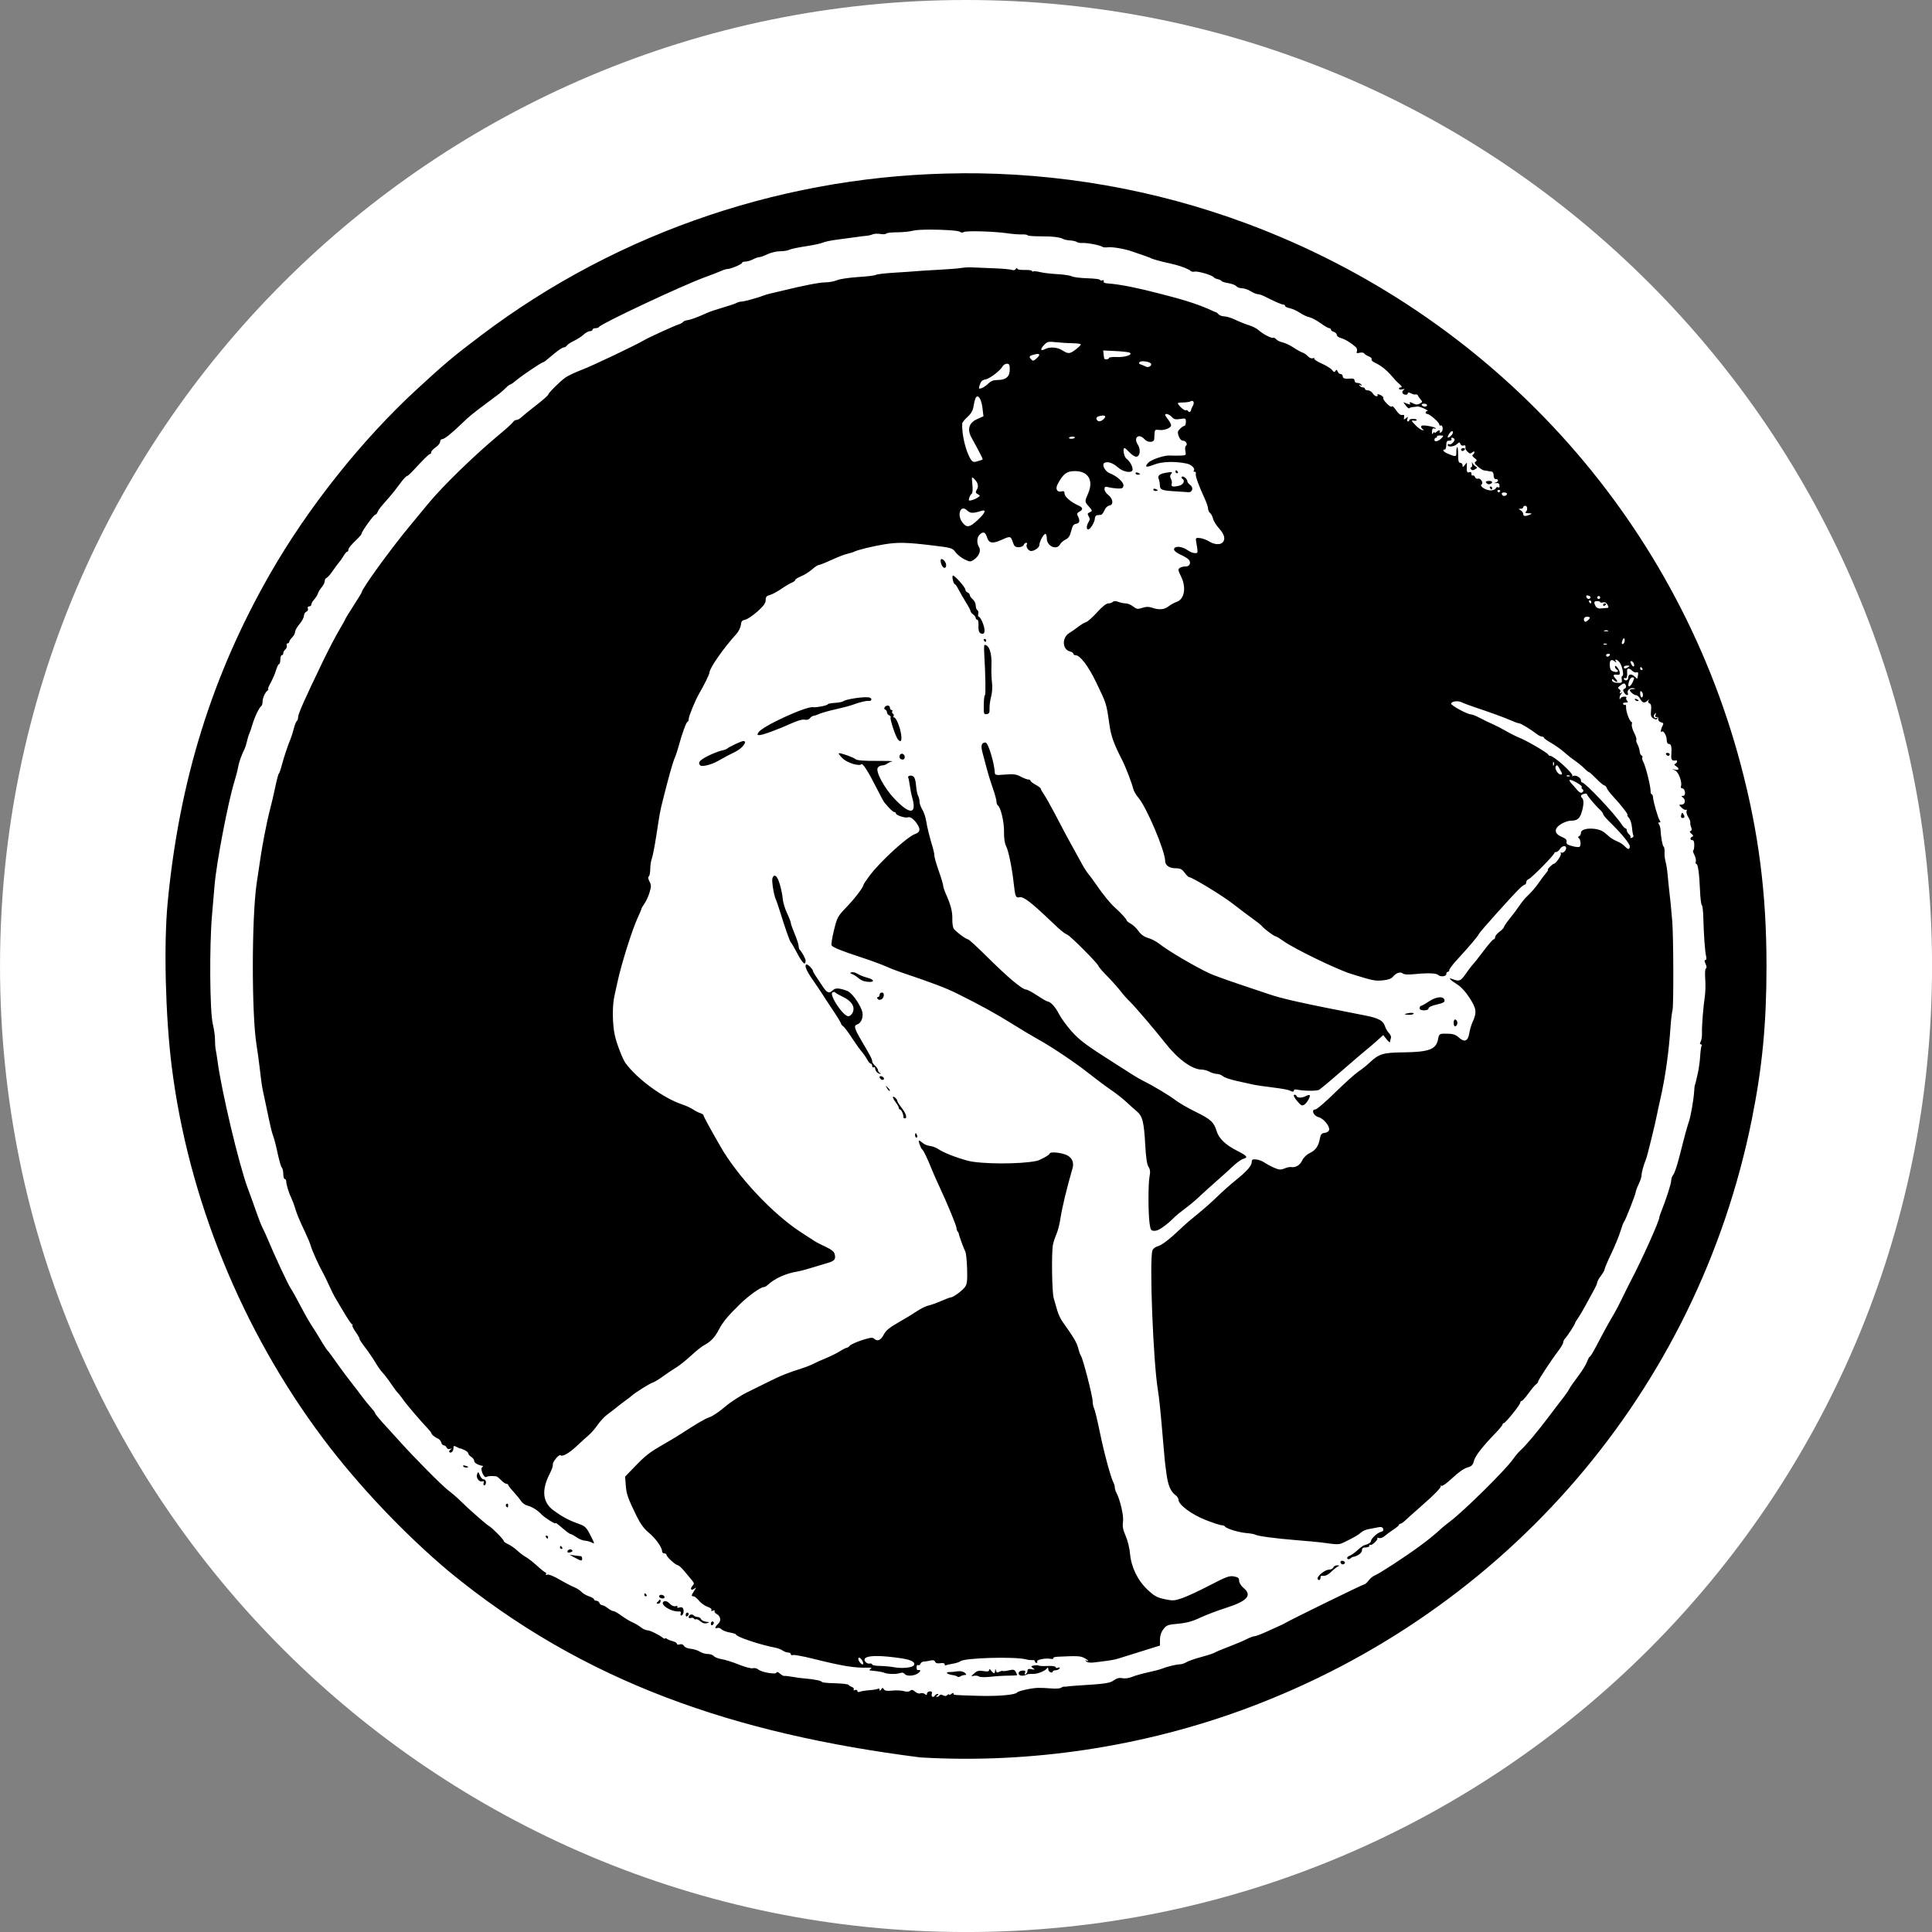
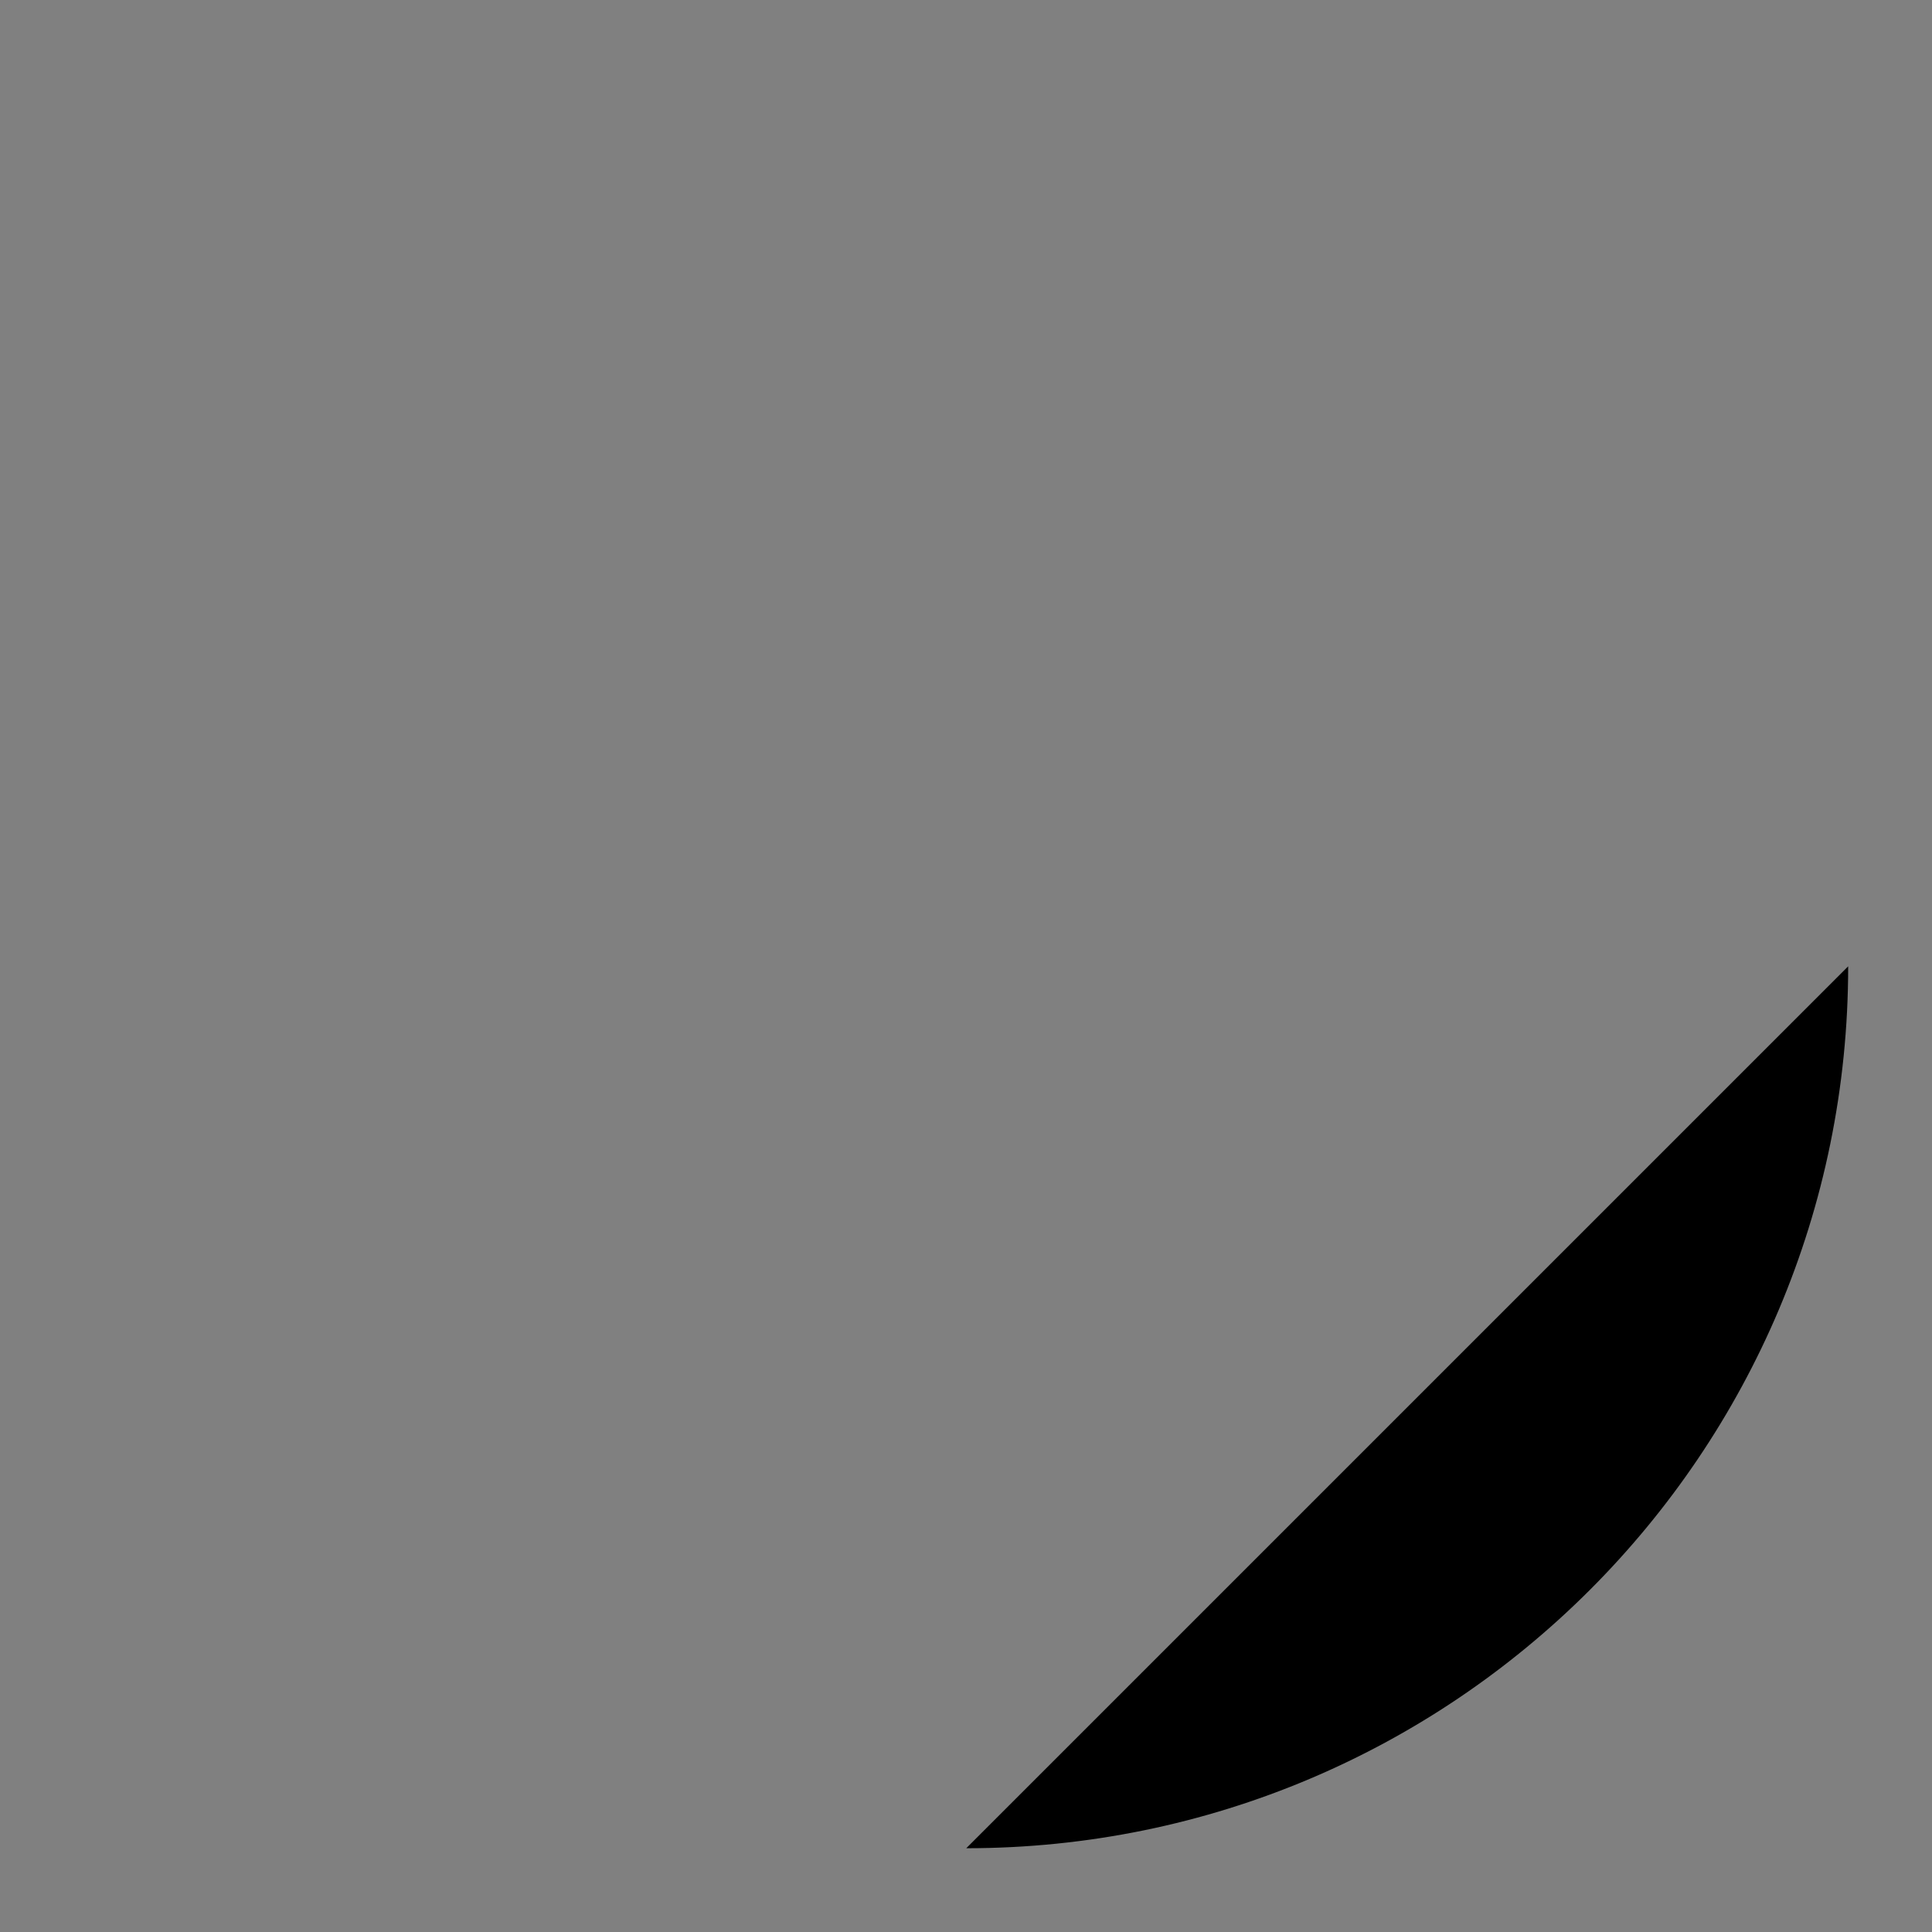
<svg xmlns="http://www.w3.org/2000/svg" version="1.1" viewBox="0 0 1305.7 1305.7">
  <rect x="0" y="0" width="1305.7" height="1305.7" fill="#808080" stroke="none" />
  <g transform="translate(341.43 230.49)">
-     <path transform="matrix(.907 0 0 .907 23.936 38.197)" d="m974.29 423.79c0 362.93-294.21 657.14-657.14 657.14s-657.14-294.21-657.14-657.14 294.21-657.14 657.14-657.14 657.14 294.21 657.14 657.14z" />
-     <path d="m311.42-230.49c-360.56 0-652.84 292.28-652.84 652.84s292.28 652.88 652.84 652.88 652.88-292.31 652.88-652.88c0-360.56-292.31-652.84-652.88-652.84zm-3.094 117.09c64.948-0.409 130.27 10.734 192.69 33.937 165.2 61.413 289.37 197.4 334 365.78 12.108 45.678 17.406 87.047 17.406 136 0 38.743-2.824 68.377-9.875 103.5-36.748 183.05-165.06 332.68-341.53 398.28-69.763 25.934-146.31 37.525-220.5 33.125-125.38-15.96-227.23-50.57-318.51-125.66-30.231-25.41-61.476-58.4-84.97-89.71-55.066-73.396-91.331-162.57-102.47-252-4.193-33.664-5.381-81.973-2.719-110 7.864-82.791 30.019-154.01 69.219-222.5 25.605-44.74 61.868-90.346 99.25-124.78 19.053-17.552 24.558-22.158 43.188-36.25 94.49-71.48 209.04-108.96 324.81-109.69zm-21 38.094c-5.218 0.006-9.878 0.232-11.688 0.719-2.197 0.591-7.066 1.094-10.812 1.094-3.746 0-7.025 0.378-7.312 0.844-0.288 0.465-2.078 0.588-3.969 0.281-1.891-0.307-4.232-0.201-5.219 0.25-0.987 0.451-2.938 0.9-4.312 1s-4.3 0.474-6.5 0.812-7.784 1.077-12.406 1.656c-4.622 0.579-9.273 1.521-10.344 2.094-1.071 0.573-6.216 1.684-11.438 2.469-5.221 0.784-10.332 1.865-11.344 2.406-1.012 0.542-3.811 1-6.219 1-2.408 0-6.223 0.9-8.5 2s-4.805 2-5.594 2c-0.789 0-2.706 0.678-4.281 1.5-1.575 0.822-3.888 1.497-5.125 1.5s-2.25 0.4-2.25 0.875c0 0.922-7.673 4.125-9.875 4.125-0.723 0-2.736 0.634-4.469 1.406-1.733 0.772-6.531 2.621-10.656 4.125-15.414 5.619-70.158 31.321-71.563 33.594-0.296 0.48-1.433 0.875-2.5 0.875s-1.938 0.45-1.938 1-0.782 1-1.75 1-2.912 1.045-4.312 2.344c-1.401 1.299-4.331 3.21-6.5 4.219-2.169 1.009-4.279 2.408-4.719 3.125-0.44 0.717-1.454 1.312-2.219 1.312-0.764 0-3.542 1.819-6.188 4.031-6.819 5.702-7.17 5.969-7.688 5.969-0.93 0-14.227 8.914-17.75 11.906-1.992 1.692-3.955 3.094-4.375 3.094-0.42 0-1.777 1.012-3 2.25s-3.279 3.073-4.594 4.062c-1.315 0.99-5.106 3.814-8.406 6.281-10.212 7.635-11.566 8.755-16.906 13.906-7.108 6.855-11.727 10.5-13.281 10.5-0.719 0-1.311 0.787-1.312 1.75-2e-3 0.963-1.353 2.65-3 3.75s-2.998 2.562-3 3.25c-2e-3 0.688-0.354 1.25-0.781 1.25-0.756 0-4.419 3.595-11.469 11.25-1.899 2.062-3.849 3.769-4.344 3.781-0.494 0.012-2.611 2.374-4.688 5.25s-5.227 6.851-7 8.844c-6.005 6.751-7.344 8.446-8 10.156-0.36 0.939-1.044 1.719-1.531 1.719-0.988 0-9.188 11.321-9.188 12.688 0 0.478-1.238 2.045-2.75 3.5-4.672 4.495-6.25 6.444-6.25 7.656 0 0.641-0.35 1.156-0.781 1.156-0.431 0-1.568 1.339-2.531 2.969-0.963 1.63-2.3 3.542-2.969 4.25-0.668 0.708-2.557 3.256-4.188 5.656s-3.543 4.572-4.25 4.844c-0.707 0.271-1.281 1.262-1.281 2.219s-0.885 2.782-1.969 4.031c-1.084 1.25-2.266 3.183-2.625 4.312-0.359 1.13-1.498 2.954-2.531 4.062s-1.875 2.623-1.875 3.344c0 0.721-0.661 1.312-1.469 1.312-0.891 0-1.254 0.595-0.906 1.5 0.327 0.852-0.116 1.742-1.031 2.094-0.882 0.338-1.603 1.571-1.625 2.75-0.022 1.179-1.372 3.721-3 5.625s-2.969 4.267-2.969 5.25c0 0.983-0.9 2.681-2 3.781s-2 2.45-2 3-0.485 1-1.094 1c-0.609 0-0.864 0.653-0.562 1.438 0.301 0.785-0.114 1.936-0.906 2.594-0.792 0.658-1.438 1.836-1.438 2.594 0 0.758-0.45 1.375-1 1.375s-1 1.35-1 3-0.381 3-0.844 3-1.395 1.913-2.094 4.25c-0.698 2.337-2.353 6.162-3.656 8.5s-2.027 4.242-1.625 4.25c0.402 8e-3 0.269 0.346-0.281 0.75-1.746 1.283-3.5 5.147-3.5 7.688 0 1.35-0.413 2.695-0.906 3-1.361 0.841-4.547 7.513-6 12.562-0.712 2.475-1.636 5.188-2.062 6.031-0.426 0.843-1.116 3.08-1.531 4.969-0.415 1.889-1.087 4.126-1.5 4.969-2.322 4.74-3.941 9.282-4.531 12.688-0.367 2.118-1.514 6.544-2.531 9.844-4.324 14.031-12.149 55.007-13.375 70-0.27 3.3-1.06 12.525-1.75 20.5-1.798 20.792-1.472 64.617 0.531 73.062 0.855 3.604 1.531 8.345 1.5 10.562-0.031 2.217 0.179 5.366 0.5 6.969 0.321 1.603 0.865 4.931 1.188 7.406 2.626 20.154 14.414 69.919 20.375 86 2.141 5.775 4.905 13.425 6.125 17s3.006 8.075 3.969 10c0.963 1.925 2.208 4.625 2.781 6 5.293 12.704 14.453 32.381 16.375 35.156 1.011 1.46 3.785 6.41 6.156 11s5.614 10.369 7.219 12.844c1.605 2.475 3.376 5.261 3.938 6.188 0.561 0.927 2.335 3.852 3.938 6.5s3.226 5.037 3.594 5.312c0.368 0.275 3.186 4.1 6.281 8.5s7.454 10.25 9.656 13c2.202 2.75 5.38 6.902 7.062 9.219s4.394 5.676 6.031 7.469c1.638 1.793 2.969 3.548 2.969 3.906 0 0.69 3.226 4.556 9 10.781 1.925 2.075 5.483 5.979 7.906 8.688 9.848 11.009 28.377 29.665 32.844 33.062 2.619 1.992 6.151 5.029 7.844 6.75 4.582 4.661 17.413 15.999 19.281 17.031 2.267 1.252 10.125 9.207 10.125 10.25 0 0.471 1.335 1.433 2.969 2.156 1.633 0.723 4.424 2.665 6.188 4.312s4.365 3.601 5.781 4.344c1.416 0.743 4.812 3.404 7.562 5.906 2.75 2.503 5.367 4.575 5.812 4.594 0.445 0.018 0.524 0.488 0.188 1.031-0.351 0.568 0.073 0.719 0.969 0.375 0.89-0.341 4.434 1.095 8.281 3.344 3.709 2.168 8.19 4.494 9.938 5.188 1.748 0.693 3.944 2.127 4.875 3.156 0.931 1.029 3.204 2.355 5.062 2.969 1.859 0.613 3.375 1.524 3.375 2.031 0 0.507 0.689 0.938 1.531 0.938 0.842 0 1.808 0.675 2.125 1.5 0.317 0.825 1.121 1.5 1.812 1.5 0.692 0 2.414 0.9 3.812 2s3.05 2 3.688 2c0.637 0 2.593 1.011 4.344 2.25 4.546 3.217 6.863 4.621 9.562 5.781 1.302 0.56 3.491 1.911 4.875 3s3.335 1.969 4.344 1.969c1.747 0 7.988 3.05 10.656 5.219 0.688 0.559 1.25 0.691 1.25 0.281s0.562-0.292 1.25 0.25c0.688 0.541 2.487 1.264 4 1.625 1.512 0.361 2.75 1.142 2.75 1.719 0 0.58 0.872 0.776 1.938 0.438 1.228-0.39 2.263-0.038 2.844 1 0.517 0.924 2.506 1.772 4.625 1.969 2.054 0.191 4.808 1.075 6.125 1.938 1.317 0.863 3.711 1.562 5.312 1.562s3.445 0.624 4.094 1.406c0.649 0.782 3.069 1.735 5.375 2.094 2.306 0.359 7.504 2.002 11.562 3.656 4.137 1.687 8.3 2.774 9.469 2.469 1.146-0.3 2.78 0.054 3.625 0.812 2.138 1.917 11.832 3.612 12.344 2.156 0.246-0.698 1.132-0.442 2.406 0.688 1.111 0.986 2.425 1.689 2.906 1.562 0.481-0.126 2.9 0.143 5.375 0.594s6.3 0.965 8.5 1.125c5.926 0.432 11.5 1.566 11.5 2.344 0 0.376 3.907 0.761 8.688 0.875s8.943 0.579 9.25 1.031c0.307 0.453 1.378 1.131 2.375 1.5 0.997 0.368 1.557 1.109 1.219 1.656-0.355 0.575 0.01 0.75 0.906 0.406 0.877-0.337 1.562-0.061 1.562 0.625 0 0.757 0.659 0.937 1.75 0.5 0.963-0.386 3.885-0.839 6.5-1.031 2.615-0.192 5.203-0.63 5.75-0.969 0.547-0.338 1.023-0.033 1.031 0.688 0.011 0.953 0.283 0.905 1-0.188 0.832-1.267 1.117-1.301 1.875-0.125 0.647 1.004 2.209 1.26 5.625 0.875 2.605-0.294 6.11-0.136 7.781 0.344 1.999 0.573 3.489 0.485 4.375-0.25 1.018-0.845 1.843-0.705 3.312 0.625 1.122 1.015 2.633 1.494 3.594 1.125 0.915-0.351 2.276-0.127 3.031 0.5 1.054 0.875 1.375 0.832 1.375-0.25 0-0.775 0.868-1.484 1.906-1.562 1.4-0.105 1.749 0.351 1.375 1.781-0.522 1.998 1.13 2.699 2.219 0.938 0.34-0.55 1.157-1.008 1.812-1 0.716 0.01 0.589 0.417-0.312 1s-1.028 0.96-0.312 0.969c0.655 0.01 1.472-0.417 1.812-0.969 0.401-0.649 1.25-0.681 2.406-0.062 1.2 0.642 2.163 0.588 2.938-0.188 0.634-0.634 1.156-0.796 1.156-0.344 0 0.452 0.675 0.278 1.5-0.406s1.5-0.807 1.5-0.281c0 1.131-1.064 1.015 16.688 1.562 13.261 0.409 25.169-0.628 26.312-2.281 0.692-1 9.755-2.996 14-3.094 1.925-0.044 5.975 0.117 9 0.375 3.025 0.258 6.027 0.065 6.656-0.438 0.63-0.502 1.53-0.834 2-0.75 0.47 0.085 1.294 0.035 1.844-0.094 0.55-0.13 3.7-0.416 7-0.625 19.465-1.231 21.989-1.575 24.781-3.562 2.022-1.44 3.712-1.864 5.844-1.438 1.759 0.352 4.52-0.045 6.656-0.938 2.004-0.837 6.813-2.193 10.688-3.031 3.875-0.839 7.931-1.887 9.031-2.344 3.343-1.388 10.107-3.062 12.406-3.062 1.193 0 3.157-0.633 4.375-1.406 1.218-0.773 5.807-2.38 10.188-3.562 4.381-1.183 8.431-2.507 9-2.938 0.569-0.431 4.856-2.232 9.531-4s10.154-4.086 12.188-5.156 4.409-1.938 5.25-1.938c0.841 0 4.782-1.502 8.781-3.344 4-1.842 7.956-3.646 8.781-4 0.825-0.354 2.175-1.026 3-1.5 5.18-2.973 52.705-26.22 53.531-26.188 0.557 0.022 1.891-1.159 2.969-2.594 1.078-1.435 2.964-2.992 4.219-3.469 2.904-1.104 20.595-12.637 30-19.562 6.452-4.751 9.767-7.434 15.188-12.375 0.927-0.845 3.432-2.869 5.594-4.5 9.493-7.159 37.464-34.777 42.5-41.969 1.54-2.2 3.86-4.96 5.156-6.125 3.752-3.373 11.618-12.763 19.469-23.219 3.991-5.316 8.329-11.006 9.656-12.656 1.327-1.65 3.027-4.125 3.75-5.5s3.449-5.307 6.062-8.719c2.614-3.412 5.326-7.799 6.031-9.75 0.705-1.951 1.582-3.531 1.938-3.531s2.327-3.263 4.406-7.25c4.731-9.073 9.208-17.209 11.969-21.75 1.17-1.925 3.632-6.65 5.469-10.5s4.414-9.025 5.719-11.5c7.42-14.07 19.375-40.64 19.375-43.062 0-0.441 0.531-2.077 1.156-3.625 3.348-8.292 6.832-19.126 6.844-21.25 0.01-1.332 0.656-3.132 1.438-4 0.782-0.868 2.61-6.287 4.062-12.062 3.142-12.491 5.326-20.579 6.531-24 1.192-3.383 3.12-14.476 3.469-20 0.156-2.475 0.367-4.5 0.469-4.5 0.102 0 0.35-0.675 0.531-1.5 0.182-0.825 0.849-3.75 1.5-6.5s1.354-7.85 1.562-11.312c0.208-3.462 0.644-6.725 0.969-7.25 0.325-0.525 0.102-0.938-0.5-0.938-0.766 0-0.776-0.573-0.062-1.906 0.561-1.048 0.935-3.635 0.844-5.75-0.189-4.402 0.827-17.474 1.938-24.844 0.414-2.75 0.525-8.037 0.25-11.75-0.298-4.019-0.088-6.898 0.5-7.094 0.618-0.205 0.511-1.33-0.25-3-0.84-1.843-0.875-2.656-0.125-2.656 0.68 0 0.859-1.01 0.438-2.688-0.73-2.909-1.564-14.393-1.875-26.312-0.108-4.125-0.546-7.761-1-8.094-0.454-0.333-1.004-4.833-1.219-10-0.476-11.472-1.382-17.906-2.531-17.906-0.475 0-0.621-0.665-0.312-1.469 0.308-0.804-0.104-2.829-0.938-4.5-0.834-1.671-1.214-3.03-0.844-3.031 0.37-2e-3 0.709-1.577 0.75-3.5 0.049-2.274-0.388-3.5-1.25-3.5-1.679 0-1.75-1.654-0.094-2.344 0.903-0.376 0.74-0.944-0.562-2-1.25-1.013-1.417-1.59-0.562-1.875 0.819-0.273 0.963-1.055 0.406-2.344-0.461-1.067-0.746-2.55-0.625-3.281 0.121-0.732-0.505-2.437-1.406-3.812-0.901-1.375-1.404-3.16-1.094-3.969 0.31-0.809 0.149-1.23-0.375-0.906-0.524 0.324-1.88-0.317-3-1.438-1.973-1.973-1.96-2.031-0.094-2.031 2.424 0 3.137-3.099 1.094-4.719-1.374-1.089-1.347-1.222 0.094-1.25 2.033-0.04 1.32-5.031-0.719-5.031-0.746 0-1.108-0.637-0.812-1.406 0.992-2.584-1.597-9.661-3.906-10.688l-2.188-0.969 2.25 0.438c2.678 0.517 2.96-0.818 0.5-2.375-1.253-0.793-1.395-1.28-0.5-1.656 1.336-0.561 1.755-2.417 0.5-2.219-2.656 0.419-3.395-0.363-3.188-3.375 0.393-5.711-0.014-7.75-1.562-7.75-0.962 0-1.511-0.986-1.531-2.75-0.034-2.943-2.235-6.64-3.312-5.562-1.046 1.046-0.736-1.652 0.438-3.844 0.898-1.679 0.717-2.074-1.031-2.531-1.218-0.318-1.968-1.239-1.812-2.188 0.154-0.942-0.331-1.512-1.125-1.344-0.943 0.2-1.156-0.27-0.688-1.5 0.52-1.366 0.394-1.512-0.5-0.625-1.385 1.374-0.294 3.661 1.281 2.688 0.641-0.396 0.82-0.201 0.406 0.469-0.517 0.837-1.22 0.813-2.688-0.094-1.608-0.994-1.91-2.025-1.562-5.406 0.312-3.039 0.027-4.344-1.031-4.75-0.826-0.317-1.152-1.1-0.75-1.812 0.568-1.006 0.422-1.001-0.656 0-2.028 1.883-3.455 1.52-4.938-1.25-0.736-1.375-1.979-2.5-2.75-2.5-1.383-5e-5 -4.25-2.325-4.25-3.438 0-0.314 1.012-0.624 2.25-0.688 1.767-0.091 1.881-0.196 0.469-0.562-2.288-0.594-4.779 1.383-4.062 3.25 0.818 2.131-1.418 1.728-2.594-0.469-0.768-1.435-0.668-2.044 0.438-2.469 0.829-0.318 1.209-1.223 0.875-2.094-0.726-1.893-1.333-1.89-3.875 0.031-1.608 1.215-1.732 1.691-0.625 2.375 0.8 0.495 1.05 1.356 0.594 2.094-0.551 0.891-0.364 1.033 0.625 0.469 1.136-0.648 1.167-0.527 0.156 0.562-0.688 0.741-1.2 2.022-1.156 2.875 0.053 1.03 0.227 1.143 0.562 0.312 0.278-0.688 1.448-1.25 2.594-1.25 1.146 0 1.799 0.294 1.438 0.656-0.362 0.362-0.175 1.262 0.438 2 0.874 1.053 0.649 1.344-1.062 1.344-1.223 0-1.915 0.43-1.562 1 0.345 0.559 0.988 0.821 1.406 0.562 0.418-0.258 0.682 0.52 0.594 1.719-0.186 2.529 2.451 9.719 3.562 9.719 0.415 0 0.556 0.787 0.312 1.75s0.46 3.512 1.562 5.656 1.783 4.261 1.5 4.719c-0.283 0.457 0.051 1.845 0.75 3.094 0.699 1.249 1.371 3.383 1.5 4.75 0.129 1.367 0.705 2.652 1.281 2.844 0.576 0.192 0.804 0.758 0.5 1.25-0.304 0.492 0.015 1.907 0.719 3.156 1.518 2.695 4.92 16.321 4.875 19.531-0.018 1.238 0.324 2.25 0.75 2.25s0.798 0.787 0.844 1.75c0.139 2.932 3.513 14.669 4.594 16 0.71 0.874 0.621 1.25-0.25 1.25-0.834 0-0.914 0.413-0.281 1.25 0.52 0.688 0.998 2.375 1.062 3.75 0.229 4.886 1.353 10.96 2.125 11.438 0.431 0.266 0.703 1.972 0.594 3.781-0.109 1.809 0.202 4.631 0.688 6.281 0.485 1.65 1.084 5.475 1.344 8.5 0.259 3.025 0.635 6.85 0.844 8.5 0.746 5.883 1.861 17.103 2.344 23.5 0.835 11.072 0.957 57.361 0.156 60-0.417 1.375-0.983 6.1-1.281 10.5-1.237 18.225-3.548 34.561-7.062 50-0.876 3.85-1.855 8.35-2.156 10-0.961 5.26-6.527 27.923-7.375 30-1.652 4.046-2.998 8.861-3.031 10.906-0.019 1.155-0.906 3.894-1.969 6.094-1.063 2.2-1.95 4.566-1.969 5.25-0.042 1.523-7.135 19.554-7.969 20.25-0.329 0.275-1.425 3.2-2.438 6.5-1.012 3.3-3.84 10.118-6.25 15.156-2.411 5.039-4.375 9.677-4.375 10.312 0 0.635-1.125 2.635-2.5 4.438s-2.5 3.833-2.5 4.5c0 0.667-1.197 3.325-2.656 5.906s-3.909 7.069-5.469 10-3.737 6.602-4.844 8.156-2.031 3.129-2.031 3.469c0 0.794-5.112 8.646-6.75 10.375-0.688 0.727-1.25 1.944-1.25 2.688 0 0.744-1.552 3.374-3.438 5.844-4.864 6.373-13.562 19.646-13.562 20.688 0 0.482-0.575 1.216-1.281 1.656-0.706 0.44-3.003 3.175-5.094 6.062-2.09 2.888-4.216 5.25-4.719 5.25-0.503 0-0.906 0.508-0.906 1.125 0 1.4-10.029 13.875-11.156 13.875-0.454 0-0.844 0.412-0.844 0.906 0 0.494-2.138 3.109-4.75 5.812-8.937 9.248-13.747 15.447-14.594 18.844-0.693 2.783-1.507 3.607-4.5 4.438-2.21 0.613-6.143 3.362-9.969 7-3.658 3.479-6.819 5.734-7.5 5.344-0.647-0.371-0.88-0.328-0.5 0.094 0.749 0.833-3.957 5.655-14.719 15.062-3.775 3.3-7.926 7.013-9.219 8.25-1.293 1.238-2.756 2.25-3.281 2.25s-0.965 0.338-0.969 0.75c0 0.412-1.691 1.843-3.75 3.188-2.059 1.345-4.728 3.313-5.938 4.375-1.245 1.094-2.905 1.661-3.812 1.312-0.881-0.338-1.379-0.242-1.094 0.219 0.627 1.015-3.982 5.236-4.812 4.406-0.322-0.322-0.594-0.048-0.594 0.594 0 0.642-1.125 1.156-2.5 1.156-1.843 0-2.5 0.538-2.5 2.031 0 1.73-3.205 4.004-6.156 4.375-0.367 0.046-1.025 0.431-1.438 0.844-1.042 1.042-2.406 0.933-2.406-0.188 0-0.513 0.807-1.191 1.781-1.5 0.974-0.309 3.308-1.971 5.188-3.688s3.885-3.216 4.469-3.344c2.337-0.512 4.562-1.788 4.562-2.625 0-1.674 4.242-5.753 6.594-6.344 1.633-0.41 2.14-1.059 1.719-2.156-0.454-1.184-1.363-1.448-3.688-0.969-1.709 0.352-4.538 0.915-6.281 1.219-1.743 0.304-3.993 1.315-5 2.25-1.811 1.681-4.488 3.21-11.406 6.594-3.49 1.707-4.067 1.726-15.438 0.125-1.65-0.232-9.3-0.939-17-1.562-14.543-1.178-26.192-2.76-27.844-3.781-0.527-0.326-3.036-0.764-5.562-0.969-5.189-0.42-13.763-3.011-14.625-4.406-0.314-0.508-1.351-0.908-2.281-0.906-0.93 2e-3 -5.778-1.595-10.781-3.531-9.429-3.65-18.406-10.34-18.406-13.719 0-0.909-0.806-2.219-1.812-2.938-3.428-2.448-5.185-6.475-6.281-14.406-1.086-7.857-1.25-9.39-2.375-22.906-1.53-18.369-2.558-28.505-3.469-34-3.135-18.917-5.825-87.477-3.688-94.156 0.384-1.201 1.893-2.433 3.406-2.812 2.906-0.729 8.282-4.878 16.125-12.375 2.688-2.57 7.75-6.906 11.219-9.656 3.469-2.75 9.246-7.878 12.844-11.375 3.598-3.497 9.231-8.518 12.531-11.156 7.584-6.063 11-9.923 11-12.469 0-1.621 0.568-1.958 3-1.719 1.65 0.162 4.125 1.075 5.5 2.031 1.375 0.956 4.311 2.556 6.531 3.531 3.382 1.485 4.518 1.581 7 0.562 1.629-0.669 3.582-1.129 4.344-1 3.206 0.544 6.12-1.106 7.656-4.344 0.96-2.022 3.029-4.066 5.062-5.031 4.059-1.926 6.015-4.667 6.938-9.719 0.555-3.038 1.141-3.748 3.312-4 1.531-0.178 2.782-1.044 2.969-2.031 0.492-2.597-3.831-7.744-7.25-8.625-3.399-0.876-5.087-5.156-2.031-5.156 0.911 0 6.898-5.145 13.312-11.438 6.415-6.293 13.456-12.633 15.656-14.094 2.2-1.461 5.575-4.158 7.5-5.969 6.5-6.115 9.19-6.941 23.062-7.094 17.173-0.19 22.12-2.033 23.344-8.781 0.7-3.86 0.901-3.971 6.5-3.844 3.698 0.084 5.523 0.701 7.531 2.562 3.759 3.484 6.253 2.529 7.062-2.688 0.354-2.284 1.332-5.653 2.156-7.469 3.08-6.786 2.818-9.18-1.781-16.375-2.725-4.262-5.85-7.652-8.625-9.406-5.164-3.264-6.398-4.793-2.75-3.406 4.284 1.629 5.269 1.222 8.625-3.656 1.761-2.56 3.903-5.385 4.781-6.281s4.199-5.099 7.375-9.344c3.176-4.244 6.213-7.719 6.75-7.719s0.969-0.66 0.969-1.469c0-0.809 1.35-2.468 3-3.688s3-2.648 3-3.156c0-0.508 1.702-3.011 3.781-5.562 2.079-2.551 5.02-6.467 6.531-8.719 1.511-2.252 3.747-5.024 4.969-6.156 3.214-2.978 6.032-6.26 8.781-10.25 1.326-1.925 3.276-4.513 4.344-5.75 1.068-1.238 1.652-2.25 1.281-2.25-0.371 0 0.212-0.9 1.312-2s2.261-2 2.562-2c1.383 0 5.343-5.659 4.875-6.969-0.289-0.808-0.203-1.141 0.188-0.75 0.943 0.943 3.375-1.16 3.375-2.906 0-2.069-2.796-1.654-4.219 0.625-0.687 1.1-1.839 2-2.531 2-0.693 0-1.24 0.338-1.25 0.75-0.032 1.248-15.37 16.833-17.25 17.531-0.963 0.357-1.75 1.345-1.75 2.188 0 0.842-0.375 1.531-0.844 1.531s-2.156 1.256-3.75 2.812c-5.411 5.282-26.904 29.303-27.406 30.625-0.542 1.425-6.41 8.356-14.719 17.375-2.88 3.126-5.242 6.25-5.25 6.938-0.01 0.688-0.481 1.25-1.031 1.25-0.55 0-1 0.675-1 1.5 0 1.677-4.001 2.087-5.531 0.562-1.2-1.196-7.035-1.406-15.719-0.531-4.504 0.454-7.219 0.314-8.125-0.438-1.642-1.363-4.558-0.407-6.688 2.219-1.053 1.298-3.268 2.097-6.812 2.438-5.259 0.505-6.613 0.243-21.625-4.438-9.322-2.906-38.036-16.803-45.125-21.844-2.682-1.907-5.237-3.469-5.688-3.469-1.035 0-7.81-5.038-9.25-6.875-0.594-0.758-3.393-3.008-6.219-5s-8.746-6.449-13.156-9.906c-7.213-5.654-27.823-18.219-29.875-18.219-0.45 0-1.811-1.35-3.031-3-1.805-2.441-2.953-3-6.125-3-4.132 0-7.031-2.012-7.031-4.844 0-6.798-12.497-36.353-18.156-42.938-1.545-1.798-3.097-4.498-3.438-6-0.805-3.554-5.119-14.751-7.406-19.219-5.747-11.225-7.537-16.21-8.656-24-2.139-14.885-1.871-13.952-9.281-29.281-5.069-10.485-10.608-17.719-13.594-17.719-0.807 0-1.469-0.429-1.469-0.969s-1.071-1.266-2.375-1.594c-5.239-1.315-5.522-9.345-0.438-12.406 1.415-0.852 4.085-2.708 5.938-4.156 1.853-1.449 4.311-2.909 5.438-3.25 1.127-0.341 4.465-3.327 7.438-6.625 3.337-3.702 6.206-6 7.5-6 1.153 0 2.586-0.461 3.156-1.031 0.716-0.716 1.866-0.716 3.75 0 1.5 0.57 3.766 1.031 5.031 1.031s3.486 0.921 4.938 2.062c2.321 1.825 3.057 1.96 6.156 0.938 2.584-0.853 4.37-0.891 6.656-0.094 4.668 1.627 8.239 1.333 11.125-0.938 1.423-1.12 3.939-2.496 5.562-3.062 5.317-1.853 6.557-10.051 2.656-17.531-0.827-1.585-1.528-3.403-1.531-4.031-7e-3 -1.31 2.28-2.344 5.125-2.344 2.454 0 3.514-2.556 1.875-4.531-0.684-0.824-3.223-2.375-5.625-3.438-2.458-1.087-4.375-2.593-4.375-3.469 0-2.628 5.239-2.346 9.219 0.5 1.49 1.066 3.661 1.938 4.844 1.938 2.254 0 2.243 0.326 0.781-8.5-0.279-1.684 0.131-1.961 2.656-1.688 1.65 0.179 4.41 1.191 6.125 2.25 3.543 2.187 7.42 2.518 9.188 0.75 2.119-2.119 1.271-5.508-2.344-9.469-1.938-2.123-3.765-5.062-4.094-6.562-0.328-1.5-1.241-3.245-2-3.875-0.759-0.63-1.375-1.982-1.375-3s-1.087-4.223-2.438-7.125c-3.92-8.423-6.322-15.181-5.844-16.531 0.244-0.688-0.125-1.25-0.812-1.25s-0.941-0.278-0.594-0.625c1.3-1.3-1.362-4.142-4.531-4.844-7.692-1.704-16.864-1.462-22 0.562-5.663 2.232-6.961 1.871-4.25-1.125 1.981-2.189 11.058-5.234 14.719-4.938 1.237 0.1 4.219 0.123 6.625 0.062 4.298-0.109 4.363-0.153 3.781-3.062-0.326-1.629-0.164-3.217 0.344-3.531 1.464-0.905-0.021-3.5-2-3.5-1.101 0-2.194-1.168-2.844-3.031-0.894-2.564-0.78-3.345 0.875-5 1.079-1.079 2.419-1.969 2.969-1.969s1-1.18 1-2.625c0-2.489-0.192-2.615-3.844-2.031-3.082 0.493-4.217 0.246-5.656-1.344-1.68-1.856-4.5-2.74-4.5-1.406 0 0.326 0.9 1.727 2 3.125s2 3.173 2 3.938c0 1.816-4.757 3.603-8.25 3.094-2.364-0.344-2.775-0.059-2.906 2.156-0.084 1.417-0.196 3.269-0.25 4.094-0.155 2.378-4.492 2.414-6.531 0.062-3.727-4.297-7.711-1.257-4.594 3.5 2.091 3.191 1.662 7.793-0.75 8.25-1.008 0.191-3.025-1.003-4.656-2.75-1.581-1.693-3.139-3.062-3.469-3.062-1.476 0-0.432 5.994 1.25 7.188 2.157 1.531 4.156 5.025 4.156 7.25 0 2.79-6.195 1.941-9.875-1.344-3.45-3.08-7.185-4.307-9.25-3.031-1.904 1.177 0.52 5.765 3.688 6.969 4.797 1.824 9.57 6.137 9.25 8.375-0.244 1.706-0.961 2.063-3.812 1.938-1.925-0.085-4.737-0.483-6.25-0.875-2.332-0.604-2.75-0.38-2.75 1.344 0 1.118 1.136 2.835 2.5 3.844 3.301 2.44 3.796 6.731 0.844 7.156-1.274 0.183-2.653 1.508-3.375 3.25-0.671 1.619-1.723 2.999-2.344 3.062-0.621 0.063-1.8 0.176-2.625 0.25-0.825 0.074-1.513 1.066-1.531 2.219-0.039 2.43-3.066 7.406-4.5 7.406-1.359 0-1.203-2.655 0.281-5.031 0.956-1.531 0.966-2.397 0.062-3.844-0.974-1.559-0.856-2.026 0.75-2.75 1.861-0.839 1.845-0.986-0.562-3.781-3.014-3.5-3.009-3.261-0.469-9.188 3.731-8.705-0.158-14.981-9.25-14.844-5.388 0.081-7.715 1.853-11.406 8.75-1.783 3.331-0.471 5.787 2.656 4.969 1.467-0.384 1.969-0.025 1.969 1.469 0 2.066 4.447 5.913 9.25 8 3.261 1.417 3.508 2.774 0.75 4.25-1.597 0.854-1.803 1.468-1 2.969 1.611 3.01 1.193 4.874-1.188 5.219-1.696 0.246-2.476 1.353-3.312 4.812-0.802 3.318-1.792 4.854-3.781 5.812-1.484 0.715-3.176 2.178-3.75 3.25-2.266 4.233-8.969 1.283-8.969-3.938 0-1.727-0.433-3.125-0.969-3.125-1.168 0-4.031 5.283-4.031 7.438 0 2.023-4.304 4.759-6.281 4-1.795-0.689-2.984-3.192-2.156-4.531 0.309-0.5 0.069-0.906-0.531-0.906-0.6 0-1.34 0.675-1.656 1.5-0.323 0.842-1.826 1.5-3.406 1.5-2.331 0-3.012-0.602-3.969-3.5-1.351-4.093-1.669-4.151-7.625-1.438-6.05 2.756-8.608 2.28-9.812-1.812-1.051-3.571-2.595-4.092-5-1.688-1.867 1.867-2.038 5.712-0.375 8.375 1.526 2.443-0.066 6.272-3.562 8.562-2.3 1.507-2.738 1.497-6.469-0.406-2.198-1.121-4.892-3.319-6-4.875-1.929-2.71-2.628-2.892-16.344-4.531-16.541-1.977-22.509-2.113-31.688-0.625-7.503 1.216-17.869 3.744-20.156 4.906-0.843 0.428-3.01 1.104-4.812 1.5s-6.6 2.251-10.656 4.125c-4.056 1.874-7.912 3.406-8.562 3.406-0.651 0-2.72 1.359-4.625 3.031s-5.22 3.763-7.375 4.625c-2.155 0.862-3.938 1.965-3.938 2.469 0 0.504-1.012 1.305-2.25 1.781-1.238 0.477-4.5 2.418-7.25 4.312s-6.237 3.749-7.75 4.125c-2.159 0.537-2.745 1.293-2.75 3.438-4e-3 2.051-1.414 3.963-5.625 7.719-3.083 2.75-6.768 5.223-8.219 5.5-2.078 0.397-2.7 1.169-2.938 3.594-0.165 1.693-1.516 4.396-3 6.031-8.782 9.672-18.217 23.205-18.219 26.156-4.7e-4 1.089-3.812 8.829-7 14.219-2.399 4.057-7 15.237-7 17 0 1.099-0.364 2-0.812 2-0.815 0-3.894 8.511-6.156 17-0.659 2.475-1.795 5.85-2.531 7.5-1.26 2.824-4.338 13.759-8 28.5-1.952 7.858-1.858 7.356-4.344 23.5-1.101 7.15-2.47 14.264-3.062 15.812-0.592 1.548-1.094 4.781-1.094 7.188s-0.452 4.661-1 5c-0.631 0.39-0.445 1.638 0.469 3.406 1.251 2.419 1.257 3.428 0.031 7.5-0.778 2.585-2.351 5.961-3.469 7.531-1.118 1.57-2.031 3.17-2.031 3.531 0 0.362-1.095 2.99-2.438 5.844-3.639 7.734-11.063 31.25-13.625 43.188-0.472 2.2-1.402 6.475-2.094 9.5-1.546 6.757-1.498 18.487 0.125 26.5 1.077 5.314 5.24 16.26 7.219 19 7.787 10.78 25.501 23.761 38.313 28.062 2.75 0.923 6.125 2.475 7.5 3.438 1.375 0.963 3.513 2.053 4.75 2.438 1.238 0.384 2.25 1.063 2.25 1.5 0 0.771 3.771 7.696 11.438 21.062 11.752 20.49 35.487 45.754 54.562 58.062 3.575 2.307 7.625 4.94 9 5.844 1.375 0.904 4.879 2.704 7.781 4.031 3.591 1.642 5.449 3.175 5.844 4.75 0.909 3.622-0.012 4.714-5.25 6.188-2.682 0.754-7.49 2.204-10.688 3.219-3.197 1.015-7.472 2.129-9.5 2.469-7.817 1.31-15.316 4.751-20 9.188-0.727 0.688-1.798 1.25-2.375 1.25-2.16 0-10.147 5.688-16.125 11.5-8.33 8.1-11.669 12.151-14.438 17.5-2.583 4.99-5.465 8.01-9.844 10.312-1.601 0.842-5.529 3.975-8.75 6.969s-7.622 6.532-9.781 7.844c-2.159 1.311-6.244 4.041-9.062 6.094s-6.068 4.032-7.219 4.375c-1.996 0.594-11.854 6.798-14.156 8.906-0.6 0.55-2.361 1.9-3.906 3-1.545 1.1-4.198 3.139-5.906 4.531-1.708 1.393-4.711 3.692-6.656 5.125-1.945 1.433-4.87 4.578-6.5 6.969s-4.287 5.461-5.906 6.844c-1.62 1.383-5.448 4.857-8.5 7.719-4.969 4.659-9.524 7.195-10.75 5.969-0.881-0.881-5.398 4.572-5.125 6.188 0.154 0.912-0.682 3.524-1.875 5.812-6.004 11.512-5.196 19.858 2.5 25.438 5.855 4.245 10.29 6.601 16.688 8.875 4.525 1.609 5.297 2.364 8.125 7.875 2.835 5.525 2.928 5.976 1 4.906-1.168-0.649-3.309-1.252-4.781-1.344s-4.018-1.115-5.656-2.281c-1.638-1.166-3.379-2.124-3.844-2.125-0.465-6.7e-4 -2.034-1.013-3.5-2.25-6.139-5.178-6.844-5.702-6.844-5.156 0 0.935-7.329-3.671-9.5-5.969-2.702-2.86-6.439-5.185-9.625-5.969-1.445-0.356-3.321-1.709-4.188-3.031-0.867-1.323-3.177-4.16-5.125-6.281-1.948-2.121-3.56-4.181-3.562-4.594-3e-3 -0.412-0.562-0.772-1.25-0.781-0.688-0.01-2.299-1.135-3.594-2.5s-2.758-2.507-3.25-2.562c-3.217-0.359-5.612-0.208-6.656 0.438-1.619 1.001-4.434-5.525-2.844-6.594 0.601-0.404 0.756-0.798 0.344-0.875-3.409-0.638-5.75-2.038-5.75-3.469 0-0.761-0.9-1.969-2-2.656-1.1-0.687-2-1.739-2-2.344 0-0.604-1.238-1.655-2.75-2.344-1.512-0.689-2.75-1.144-2.75-1s-1.012-0.275-2.25-0.938c-1.98-1.06-2.25-0.958-2.25 0.781 0 2.11-1.697 3.709-2.781 2.625-0.36-0.36 3e-3 -1.115 0.812-1.688 1.205-0.852 1.151-0.942-0.312-0.469-1.079 0.349-2-0.011-2.344-0.906-0.313-0.816-1.173-1.469-1.875-1.469-0.702 0-1.494-0.903-1.781-2-0.287-1.097-1.36-2.303-2.375-2.688-1.924-0.729-4.344-2.781-4.344-3.688 0-0.289-1.012-1.608-2.25-2.906-5.032-5.277-14.405-16.254-16.75-19.625-1.375-1.977-2.983-4.044-3.594-4.594-0.611-0.55-2.628-3.25-4.469-6s-4.422-6.125-5.719-7.5-3.523-4.525-4.969-7c-1.445-2.475-4.599-7.088-7-10.25s-4.084-5.75-3.75-5.75c0.334 0-0.797-2.025-2.5-4.5s-2.72-4.523-2.281-4.531c0.439-8e-3 0.296-0.346-0.312-0.75-0.608-0.404-3.228-4.319-5.812-8.719s-5.127-8.675-5.656-9.5c-0.529-0.825-2.298-4.425-3.938-8s-3.449-7.287-4-8.25c-2.936-5.13-7.516-15.291-8.469-18.75-0.379-1.375-2.065-5.425-3.75-9-4.208-8.93-5.445-11.854-6.844-16.5-0.662-2.2-1.754-5.125-2.438-6.5-1.679-3.376-3.5-9.254-3.5-11.312 0-0.923-0.45-1.688-1-1.688s-1-1.498-1-3.312-0.383-3.728-0.875-4.25c-0.823-0.874-1.795-4.389-4.094-14.938-0.479-2.2-1.377-5.335-2-6.969-0.623-1.634-1.765-6.134-2.531-10-0.767-3.866-2.148-10.406-3.062-14.531-1.946-8.773-1.915-8.67-3.375-21-0.619-5.225-1.584-12.2-2.125-15.5-3.389-20.678-3.357-85.784 0.062-109.31 2.678-18.429 3.313-22.257 5.156-32.188 1.072-5.775 2.78-13.65 3.812-17.5s2.66-10.825 3.625-15.5c0.965-4.675 2.05-8.725 2.406-9 0.357-0.275 1.228-2.75 1.938-5.5 1.32-5.119 4.424-14.425 6-18 0.485-1.1 1.449-4.155 2.125-6.781 0.676-2.627 1.619-5.019 2.094-5.312 0.475-0.293 0.844-1.382 0.844-2.438 0-2.283 4.285-11.955 16.594-37.469 3.715-7.7 8.713-17.311 11.094-21.344 2.38-4.033 4.312-7.515 4.312-7.75 0-0.235 2.475-4.248 5.5-8.938s5.5-8.77 5.5-9.031c0-2.183 19.311-28.876 31.781-43.938 4.555-5.502 10.405-12.597 13-15.75 10.151-12.334 31.733-33.254 49.219-47.75 4.125-3.42 7.873-6.863 8.312-7.625 0.44-0.762 1.452-1.375 2.25-1.375 0.798 0 2.249-0.787 3.25-1.75s5.501-4.622 10-8.125 8.188-6.723 8.188-7.156c0-1.083 7.918-8.975 11.688-11.656 1.694-1.205 6.834-3.63 11.438-5.375 7.008-2.657 36.873-16.877 41.875-19.938 2.591-1.585 20.381-9.703 23-10.5 1.375-0.418 2.769-1.183 3.094-1.688 0.325-0.504 1.675-1.073 3-1.25 2.313-0.308 7.026-2.044 13.406-4.969 1.65-0.756 6.375-2.347 10.5-3.531s8.295-2.6 9.25-3.125c0.955-0.525 2.485-0.938 3.406-0.938 1.702 0 11.197-2.604 14.844-4.062 1.1-0.44 3.125-1.046 4.5-1.344 1.375-0.297 5.2-1.187 8.5-2 14.136-3.482 25.091-5.594 29.031-5.594 2.324 0 5.797-0.666 7.719-1.469 1.922-0.803 8.393-1.754 14.375-2.125 5.983-0.371 11.345-1.03 11.906-1.469 0.561-0.439 6.186-1.096 12.5-1.469 6.314-0.373 13.044-0.845 14.969-1.031 1.925-0.186 8.675-0.608 15-0.938s13.075-0.859 15-1.188 5.075-0.532 7-0.438 8.45 0.373 14.5 0.594 11.826 0.7 12.844 1.094c1.158 0.448 2.197 0.217 2.75-0.656 0.503-0.795 0.898-0.923 0.906-0.281 0.01 0.702 1.887 1.08 5 1 2.75-0.07 5 0.243 5 0.688-1.9e-4 0.445 0.37 0.586 0.812 0.312s2.58-0.068 4.75 0.469c2.17 0.537 7.412 1.15 11.656 1.375 4.245 0.225 8.601 0.887 9.688 1.469 1.087 0.582 5.827 1.178 10.531 1.312 4.704 0.135 8.56 0.622 8.562 1.094 2e-3 0.471 0.672 0.618 1.469 0.312 0.868-0.333 1.244-0.062 0.969 0.656-0.28 0.731 0.63 1.259 2.312 1.375 9.45 0.651 22.449 3.568 33.438 6.406 13.394 3.459 26.771 6.762 39.438 12.906 0.623 0 1.69 0.675 2.375 1.5 0.685 0.825 2.458 1.5 3.938 1.5s4.931 1.06 7.656 2.375 6.843 2.963 9.156 3.656c2.313 0.693 5.201 2.19 6.406 3.312 2.728 2.542 8.885 5.737 9.875 5.125 0.406-0.251 1.287 0.185 1.938 0.969 0.65 0.784 2.594 1.749 4.344 2.125 1.75 0.376 5.058 1.938 7.344 3.469 2.286 1.531 5.046 3.064 6.125 3.406 1.079 0.342 2.738 1.482 3.688 2.531 1.008 1.114 2.408 1.658 3.375 1.312 0.911-0.326 1.314-0.231 0.906 0.219-0.408 0.45 1.842 1.965 5 3.375s6.367 3.404 7.125 4.438c1.085 1.481 1.574 1.605 2.219 0.562 0.642-1.04 0.95-0.946 1.469 0.406 0.363 0.947 1.296 1.719 2.062 1.719 0.766 0 1.375 0.675 1.375 1.5 0 1.493 1.467 1.878 5.75 1.531 1.456-0.118 2.25 0.389 2.25 1.406 0 0.889 0.84 1.562 1.938 1.562 1.068 0 2.264 0.521 2.656 1.156 0.472 0.764 0.272 0.879-0.594 0.344-0.866-0.535-1.066-0.42-0.594 0.344 0.392 0.635 1.364 1.156 2.156 1.156 0.792 0 1.438 0.45 1.438 1s0.905 1 2 1c1.095 0 2.563 0.9 3.25 2 0.687 1.1 1.837 2 2.562 2 0.725 0 1.03-0.446 0.688-1-0.365-0.59 0.423-0.551 1.906 0.125 1.393 0.635 2.294 1.556 2 2.031-0.294 0.476 0.796 2.203 2.438 3.844 1.641 1.641 3.171 2.488 3.375 1.875 0.204-0.613 1.459 0.524 2.812 2.531 1.585 2.351 3.08 3.518 4.156 3.25 1.217-0.304 1.558 0.092 1.281 1.531-0.331 1.72-0.184 1.823 1.25 0.656 1.428-1.161 1.569-1.111 1 0.406-0.361 0.963-0.22 1.75 0.312 1.75 0.533 0 0.969-0.394 0.969-0.875s1.125-0.875 2.5-0.875 2.5 0.363 2.5 0.812-0.937 0.629-2.094 0.406c-1.784-0.344-1.595 0.135 1.25 3.062 1.845 1.899 4.019 3.413 4.844 3.375 1.023-0.047 1.102-0.219 0.25-0.562-0.688-0.277-1.25-1.089-1.25-1.781 0-0.926 1.181-1.066 4.5-0.562 2.48 0.376 4.843 1.051 5.25 1.5 0.407 0.449 0.075 0.574-0.75 0.281-1.058-0.375-1.548 0.219-1.656 2-0.111 1.826 0.107 2.139 0.75 1.125 0.489-0.772 0.898-0.991 0.906-0.469 0.01 0.522 0.559 0.41 1.219-0.25 1.445-1.445 3.141-1.579 2.281-0.188-0.337 0.546 0.033 0.737 0.812 0.438 1.709-0.656 1.622-5.042-0.094-4.688-0.665 0.138-1.106-0.142-0.969-0.625 0.325-1.139-6.37-7.104-8-7.125-0.688-9e-3 -1.25-0.45-1.25-1s0.562-1.01 1.25-1.031-0.325-0.767-2.25-1.656c-1.925-0.889-3.955-1.536-4.5-1.406-0.545 0.13-1.895 0.308-3 0.375-1.105 0.067-2.225 0.433-2.5 0.812-0.275 0.379-1.297-0.377-2.281-1.688l-1.781-2.375 2.594 0.969c1.722 0.655 2.377 0.662 1.969 0-0.792-1.281 0.123-1.274 2.562 0.031 1.354 0.725 2.573 0.687 4.031-0.094 1.875-1.003 1.923-1.278 0.562-2.781-0.832-0.919-1.652-2.106-1.812-2.656-0.161-0.55-0.865-0.879-1.562-0.719s-2.144-0.189-3.25-0.781c-1.36-0.728-2.031-0.731-2.031-0.031 0 1.384-2.696 1.308-3.562-0.094-0.378-0.612-0.07-1.526 0.688-2.062 1.016-0.719 0.784-0.864-0.875-0.5-1.238 0.271-2.25 0.092-2.25-0.406 0-0.499 0.45-0.906 1-0.906 2.674 0-1.713-2.971-2.844-4.25-4.225-4.781-7.62-9.238-14.5-12.5-1.523-0.69-2.495-1.701-2.156-2.25 0.339-0.549-0.489-1.423-1.844-1.938-1.355-0.515-2.763-1.414-3.125-2-0.362-0.586-1.746-0.807-3.094-0.469-1.958 0.491-2.33 0.299-1.844-0.969 0.335-0.872-0.025-2.142-0.781-2.844-2.955-2.744-7.44-5.473-10.062-6.125-1.512-0.376-2.75-1.348-2.75-2.125 0-0.777-0.9-1.682-2-2.031-1.1-0.349-2-1.05-2-1.562 0-0.513-0.503-0.938-1.125-0.938s-3.309-1.558-5.969-3.469c-2.66-1.911-6.032-3.703-7.5-3.969-1.468-0.266-4.294-1.591-6.281-2.938-1.988-1.346-5.088-2.755-6.875-3.125-1.788-0.37-3.25-1.087-3.25-1.594s-0.562-0.908-1.25-0.906c-1.123 0.003-5.279-1.812-12.906-5.656-1.46-0.736-3.354-1.344-4.219-1.344-0.864 0-3.043-0.902-4.844-2s-4.461-1.998-5.906-2c-1.445-0.002-3.154-0.619-3.781-1.375-0.628-0.756-3.033-1.693-5.344-2.062-2.311-0.369-4.427-1.031-4.719-1.5-0.291-0.469-1.431-1.026-2.531-1.219-1.1-0.192-2.279-0.744-2.625-1.219-1.099-1.508-10.994-4.401-13.125-3.844-1.252 0.327-2.51-0.114-3.25-1.125-8.775-4.384-15.596-4.3-25.5-7.656-0.275-0.286-2.975-1.336-6-2.344-3.025-1.008-6.175-2.091-7-2.406-4.47-1.708-13.752-3.353-16.625-2.938-1.572 0.227-3.325 0.067-3.875-0.344-1.451-1.085-10.575-2.812-13.5-2.562-1.375 0.117-3.016-0.184-3.656-0.656-0.64-0.473-2.665-0.94-4.5-1.062s-3.794-0.489-4.344-0.812c-2.289-1.346-7.278-1.982-15.625-1.969-4.872 0.008-8.875-0.297-8.875-0.688 2.4e-4 -0.39-1.687-0.664-3.75-0.594-2.063 0.07-6.45-0.267-9.75-0.75-8.973-1.315-27.878-1.877-29.5-0.875-0.848 0.524-1.926 0.481-2.656-0.125-1.099-0.912-11.335-1.511-20.031-1.5zm81.84 75.819c-2.626-0.095-3.384 0.432-5.062 2.219-2.71 2.885-2.321 4.331 0.75 2.688 3.102-1.66 8.332-1.286 11.656 0.844 4.022 2.576 5.045 2.502 9.062-0.562 1.888-1.44 3.438-2.972 3.438-3.406s-2.362-0.792-5.25-0.812-7.948-0.34-11.25-0.688c-1.39-0.146-2.469-0.25-3.344-0.281zm34.969 5.844 0.312 2.75c0.407 3.425 0.291 3.219 2.062 3.219 0.825 0 1.5-0.39 1.5-0.875s2.443-0.781 5.406-0.656c5.537 0.233 10.901-1.558 8.719-2.906-0.64-0.395-4.968-0.906-9.594-1.125l-8.406-0.406zm-44.04 2.344c-0.441-0.034-1.05 0.06-1.844 0.25-4.007 0.958-4.46 1.398-3.156 2.969 1.489 1.794 1.867 1.766 4.094-0.25 1.971-1.784 2.228-2.866 0.906-2.969zm71.375 4.969c-1.221-0.052-2.295 0.108-2.719 0.531-0.758 0.758-0.516 1.227 0.844 1.656 1.054 0.333 2.581 0.991 3.406 1.438 1.62 0.877 4.293-0.667 3.469-2-0.546-0.883-2.966-1.538-5-1.625zm-92.438 1.656c-1.081 0-2.409 0.86-2.969 1.906-1.414 2.642-8.504 8.108-11.188 8.625-2.681 0.516-3.415 1.244-4.344 4.312-0.624 2.061-0.464 2.281 1.406 1.688 1.172-0.372 3.23-1.793 4.562-3.125 1.718-1.718 3.538-2.406 6.25-2.406 5.63 0 8.25-2.257 8.25-7.062 0-3.253-0.348-3.938-1.969-3.938zm-20.031 22.125c-0.325 0.066-0.648 0.313-0.938 0.781-0.481 0.778-1.153 3.308-1.5 5.625-0.459 3.061-1.582 5.09-4.094 7.375-1.901 1.73-3.511 3.701-3.562 4.375-0.526 6.948 2.341 19.126 5.719 24.281 1.272 1.941 1.931 2.13 4.562 1.375 1.693-0.485 3.244-1.026 3.438-1.219 0.324-0.324-1.516-3.957-7.438-14.688-3.192-5.784-1.796-10.161 4-12.719l4.031-1.781-0.656-5.531c-0.576-4.905-2.153-8.163-3.562-7.875zm145 3c-0.296 0.035-0.635 0.149-1 0.375-0.553 0.342-2.821 0.657-5.031 0.688-3.567 0.049-3.881 0.239-2.75 1.688 1.862 2.384 4.176 4.021 4.969 3.531 0.381-0.235 0.976 0.061 1.344 0.656 0.647 1.046 1.927 0.457 2-0.906 0.019-0.367 0.581-1.64 1.25-2.844 1.027-1.847 0.502-3.338-0.781-3.188zm156.94 1.875c-1.133 0-1.777 0.45-1.438 1s1.27 1 2.062 1 1.438-0.45 1.438-1-0.93-1-2.062-1zm-217.09 8.031c-0.619 0.023-1.412 0.141-2.344 0.375-1.618 0.406-2.226 1.099-1.844 2.094 0.758 1.977 2.804 1.883 4.906-0.219 1.498-1.498 1.137-2.32-0.719-2.25zm236 10.562c-0.403 0.06-0.921 0.454-1.406 1.094-2.425 3.198-1.708 4.427 1 1.719 0.869-0.869 1.302-2.024 0.969-2.562-0.128-0.208-0.32-0.286-0.562-0.25zm-8.25 2.906c-1.323 0-2.192 0.338-1.938 0.75s-0.011 0.75-0.594 0.75c-0.583 0-1.062 0.661-1.062 1.469 0 1.625 2.606 1.024 4.75-1.094 1.716-1.695 1.602-1.875-1.156-1.875zm-248.59 0.781c-1.1 0.083-2 0.476-2 0.875 0 0.399 0.9 0.645 2 0.562 1.1-0.083 2-0.476 2-0.875 0-0.399-0.9-0.645-2-0.562zm256.88 0.719c-0.55 0-0.715 0.45-0.375 1s-0.305 1-1.438 1c-1.621 0-2.062 0.638-2.062 3 0 1.65-0.45 3-1 3-2.113 0-0.858 1.622 2.25 2.906 5.256 2.172 5.62 2.092 5.531-1.031-0.046-1.603 0.204-3.204 0.562-3.562 0.359-0.359 0.656 1.915 0.656 5.031 0 4.37 0.343 5.656 1.5 5.656 0.825 0 1.5 0.757 1.5 1.688 0 1.479 0.192 1.448 1.531-0.25 1.511-1.916 1.519-1.911 1.375 0.062-0.31 4.247 0.088 5.421 1.594 4.844 0.963-0.37 1.5 0.024 1.5 1.094 0 0.916 0.414 1.429 0.906 1.125s1.163 0.152 1.5 1.031c0.337 0.879 1.215 1.371 1.938 1.094 1.749-0.671 4.06 2.942 2.5 3.906-1.755 1.085 3.073 4.164 6.312 4.031 1.552-0.063 3.033-0.709 3.312-1.438 0.28-0.729 0.977-1.03 1.531-0.688 0.554 0.342 1 0.145 1-0.438 0-2.039-0.516-2.542-2.5-2.375-1.577 0.133-1.63 0.057-0.25-0.344 2.139-0.621 2.323-2.344 0.25-2.344-0.933 0-1.5-0.944-1.5-2.5 0-1.5-0.6-2.55-1.5-2.625-0.825-0.069-1.95-0.237-2.5-0.375s-1.643-0.306-2.438-0.375c-0.794-0.069-2.707-1.26-4.25-2.625-2.199-1.945-2.528-2.646-1.469-3.344 1.072-0.706 0.913-1.229-0.812-2.438-1.351-0.946-1.76-1.775-1.094-2.188 0.59-0.365 1.062-1.134 1.062-1.719 0-0.68-0.528-0.624-1.469 0.156-1.176 0.976-1.782 0.905-3.031-0.344-0.86-0.86-1.551-1.799-1.531-2.094 0.148-2.217-0.136-2.694-1.375-2.219-0.779 0.299-1.699-0.135-2.031-1-0.545-1.42-0.774-1.414-2.406 0.062-2.019 1.828-6.156 2.201-6.156 0.562 0-0.582 0.432-0.813 0.938-0.5 1.198 0.74 4.271-2.334 3.531-3.531-0.313-0.506-1.044-0.906-1.594-0.906zm7.688 7c0.858 0 1.277 0.45 0.938 1s-1.045 1-1.562 1c-0.518 0-0.938-0.45-0.938-1s0.705-1 1.562-1zm5.781 9.531c0.06-0.001 0.143 0.154 0.281 0.469 0.362 0.825 1.346 1.898 2.156 2.375 1.232 0.725 1.24 0.993 0.094 1.719-1.799 1.139-2.623 1.123-3.375-0.094-0.34-0.55-0.187-1 0.344-1 0.531 0 0.792-1.012 0.562-2.25-0.146-0.788-0.163-1.216-0.062-1.219zm-199.91 5.469c0.243 0 0.723 0.45 1.062 1s0.145 1-0.438 1-1.062-0.45-1.062-1 0.195-1 0.438-1zm-3.562 1.25c0.963-0.002 0.879 0.361 0.219 1.156-0.892 1.075-0.935 2.014-0.156 3.469 0.586 1.095 0.801 2.698 0.469 3.562-0.648 1.688 1.266 2.014 5.281 0.938 2.607-0.699 3.886-3.412 2.125-4.5-0.69-0.427-0.946-1.085-0.562-1.469 0.87-0.87 3.75 1.435 3.75 3 0 0.636 0.845 1.758 1.875 2.5 2.481 1.788 1.62 5.155-1.25 4.906-1.173-0.102-4.6-0.327-7.625-0.5-10.284-0.588-11.483-1.01-11.562-4.062-0.039-1.513-0.383-3.425-0.75-4.25-1.054-2.367 0.468-3.632 5.219-4.375 1.428-0.223 2.391-0.374 2.969-0.375zm-23.438 0.25c0.272-0.071 0.65-0.033 1.062 0.125 0.825 0.317 1.5 0.753 1.5 0.969 0 0.216-0.675 0.406-1.5 0.406s-1.5-0.436-1.5-0.969c0-0.266 0.166-0.46 0.438-0.531zm-110.78 3.375c-0.379 0.119-0.28 1.434 0.062 4.75 0.343 3.321 0.168 5.83-0.438 6.219-0.558 0.358-1.316 1.621-1.688 2.812-0.585 1.877-0.359 2.09 1.625 1.594 1.26-0.315 3.116-1.126 4.125-1.812 1.779-1.21 1.779-1.271 0-2.281-1.548-0.879-1.635-1.361-0.594-3.062 1.396-2.28 0.746-4.79-1.844-7.312-0.631-0.614-1.023-0.978-1.25-0.906zm348.91 2.344c2.646-0.219 3.321 1.234 1 2.125-0.785 0.301-1.877-0.013-2.438-0.688-0.753-0.907-0.371-1.288 1.438-1.438zm1.375 3.781c0.582 0 1.062 0.45 1.062 1s-0.195 1-0.438 1-0.723-0.45-1.062-1-0.145-1 0.438-1zm-227.5 1.5c0.272-0.071 0.65-0.033 1.062 0.125 0.825 0.317 1.5 0.753 1.5 0.969 0 0.216-0.675 0.406-1.5 0.406s-1.5-0.436-1.5-0.969c0-0.266 0.166-0.46 0.438-0.531zm233.06 0.844c-0.777 0-1.19 0.354-0.906 0.812 0.283 0.458 0.696 0.844 0.906 0.844s0.623-0.385 0.906-0.844c0.283-0.458-0.13-0.812-0.906-0.812zm3.531 1.656c-1.301 0-1.77 0.488-1.406 1.438 0.571 1.487 3.375 1.016 3.375-0.562 0-0.491-0.886-0.875-1.969-0.875zm14.312 9c-0.733 0-1.344 0.45-1.344 1s-0.787 1.014-1.75 1.031c-1.667 0.029-1.667 0.06 0 1.031 0.963 0.561 1.75 1.702 1.75 2.5 0 1.606 1.469 1.74 4.5 0.438 1.723-0.741 1.585-0.864-1-0.938-1.65-0.047-2.511-0.44-1.906-0.844 1.544-1.032 1.359-4.219-0.25-4.219zm-380.06 1.875c-2.482 0.432-3.316 5.563-0.219 9.5 2.87 3.648 4.821 3.306 10.25-1.75 5.128-4.776 6.132-7.322 2.438-6.156-5.558 1.754-7.554 1.696-9.5-0.25-1.111-1.111-2.142-1.488-2.969-1.344zm-14.469 34.125c1.408 0 3.188 2.336 3.188 4.188 0 2.072-1.511 2.398-2.656 0.562-1.129-1.81-1.458-4.75-0.531-4.75zm7.75 11.156c1.165-0.202 8.438 7.938 8.438 9.531 0 0.751 0.675 1.621 1.5 1.938 0.825 0.317 1.5 1.106 1.5 1.75 0 0.644 0.9 1.933 2 2.875 1.1 0.942 2 2.84 2 4.188s0.496 2.756 1.094 3.125c0.598 0.37 0.865 1.525 0.594 2.562-0.271 1.038-0.085 1.875 0.406 1.875 0.491 0 1.574 1.633 2.406 3.625 2.438 5.834 1.712 9.36-1.5 7.375-0.905-0.559-1.311-2.311-1.156-4.938 0.136-2.304-0.223-4.062-0.812-4.062-0.572 0-1.031-0.529-1.031-1.156 0-0.627-0.787-1.702-1.75-2.406-0.963-0.704-1.75-1.694-1.75-2.219 0-0.525-1.383-3.162-3.062-5.844s-3.911-6.562-4.969-8.625-2.228-3.75-2.594-3.75c-0.878 0-2.111-5.077-1.406-5.781 0.024-0.024 0.056-0.056 0.094-0.062zm428.38 13.438c-0.416 0.078-0.483 0.424-0.25 1.031 0.604 1.575 1.937 1.816 2.75 0.5 0.301-0.487-0.322-1.131-1.375-1.406-0.502-0.131-0.876-0.172-1.125-0.125zm8.062 0.406c-0.55 0-1 0.45-1 1s0.45 1 1 1 1-0.45 1-1-0.45-1-1-1zm-6.062 3c-0.583 0-0.777 0.45-0.438 1s0.82 1 1.062 1 0.438-0.45 0.438-1-0.48-1-1.062-1zm5.062 0.438c-2.216 0-2.478 0.824-1.062 3.469 0.566 1.058 1.875 1.651 3.25 1.5 1.266-0.139 3.112-0.267 4.094-0.312 1.498-0.07 1.628-0.431 0.688-2.188-0.738-1.378-1.802-1.923-3.062-1.594-1.053 0.275-1.906 0.193-1.906-0.188 0-0.381-0.9-0.688-2-0.688zm5 1.562c0.55 0 1 0.195 1 0.438s-0.45 0.723-1 1.062-1 0.145-1-0.438 0.45-1.062 1-1.062zm-12 9c-1.897 0-2.71 1.946-1.375 3.281 0.612 0.612 3.375-1.615 3.375-2.719 0-0.314-0.9-0.562-2-0.562zm13 9.125c-0.453 0-0.906 0.08-1.25 0.219-0.688 0.277-0.125 0.5 1.25 0.5s1.938-0.223 1.25-0.5c-0.344-0.139-0.797-0.219-1.25-0.219zm12.062 5.438c-0.391 0.02-0.922 0.852-1.312 2.344-0.32 1.225-0.084 1.784 0.656 1.5 0.645-0.247 1.156-1.329 1.156-2.375 0-1.018-0.196-1.484-0.5-1.469zm-432.12 0.438c0.582 0 1.062 0.45 1.062 1s-0.195 1-0.438 1-0.723-0.45-1.062-1-0.145-1 0.438-1zm419.16 3.125c-0.347 0.014-0.646 0.115-0.812 0.281-0.332 0.332 0.258 0.543 1.312 0.5 1.165-0.048 1.391-0.275 0.594-0.594-0.361-0.144-0.746-0.202-1.094-0.188zm-419.16 0.875c3.218 0.087 5.044 5.701 4.656 14.281-0.155 3.425 0.021 8.469 0.375 11.219 0.376 2.925 0.117 6.868-0.594 9.5-0.669 2.475-1.145 6.075-1.062 8 0.123 2.846-0.239 3.568-1.938 3.812-1.945 0.28-2.066-0.154-1.969-6.25 0.057-3.601 0.401-6.561 0.781-6.562 0.627-3e-3 0.41-13.398-0.469-28.25-0.187-3.163-0.091-5.758 0.219-5.75zm421.62 6c-0.858 0-1.562 0.45-1.562 1s0.42 1 0.938 1c0.518 0 1.222-0.45 1.562-1 0.34-0.55-0.081-1-0.938-1zm4.969 3.969c-0.344 0.042-0.415 0.434 0.094 1.281 0.535 0.891 0.3 0.859-0.875-0.094-2.319-1.88-3.546-0.736-3.25 3.031 0.199 2.534 0.806 3.384 2.875 3.938 2.562 0.685 3.63-0.386 1.625-1.625-0.55-0.34-1-1.146-1-1.781 0-1.834 2.813 1.501 3.188 3.781 0.258 1.573-0.169 1.933-1.938 1.688-2.674-0.372-2.846 0.481-0.594 2.969 1.81 2 0.505 2.599-1.438 0.656-0.834-0.834-1.219-0.87-1.219-0.094 0 1.306 1.606 1.972 4.75 2 1.823 0.016 2.162-0.417 1.812-2.344-0.237-1.306-0.059-2.375 0.406-2.375 1.222 0 0.137-6.103-1.562-8.75-0.925-1.44-2.302-2.35-2.875-2.281zm10.469 1.031c-0.74 0-0.712 0.648 0.062 2.094 1.241 2.319 2.524 1.862 1.594-0.562-0.326-0.849-1.07-1.531-1.656-1.531zm-2.75 3c-1.238-8e-3 -2.25 0.45-2.25 1 0 1.253 1.061 1.253 3 0 1.213-0.784 1.069-0.988-0.75-1zm9.188 1c-0.242 0-0.438 0.45-0.438 1s0.48 1 1.062 1c0.582 0 0.777-0.45 0.438-1-0.34-0.55-0.82-1-1.062-1zm-8.344 1.062c-0.647 0.035-0.997 0.603-0.906 1.688 0.288 3.435-0.203 5.358-1.188 4.75-0.55-0.34-1-0.145-1 0.438s0.675 1.062 1.5 1.062c0.833 0 1.5-0.889 1.5-2 0-2.393 2.256-2.619 4.438-0.438 0.864 0.864 1.615 1.427 1.656 1.25 0.863-3.733 0.748-4.686-0.469-4.219-0.748 0.287-2.05-0.175-2.906-1.031-1.033-1.033-1.978-1.535-2.625-1.5zm2.531 5.938c-1.185 0-2.549 2.769-2.594 5.25-0.031 1.703 1.733 0.558 2.812-1.812 1.471-3.228 1.46-3.438-0.219-3.438zm5.781 9.25c-0.282 0.012-0.406 0.455-0.406 1.375 0 2.644 1.398 4.041 1.844 1.844 0.189-0.933-0.148-2.18-0.75-2.781-0.297-0.297-0.518-0.445-0.688-0.438zm-522.66 4.156c0.634 0.028 1.174 0.113 1.531 0.219 1.893 0.561 1.364 2.566-0.594 2.25-1.476-0.238-6.132 0.862-10.688 2.562-1.925 0.719-7.1 2.102-11.5 3.062-4.4 0.96-9.423 2.369-11.156 3.125-1.733 0.756-3.588 1.375-4.125 1.375-0.537 0-1.567 0.702-2.281 1.562-0.802 0.966-2.149 1.347-3.531 1-1.377-0.345-4.856 0.621-9.062 2.531-9.031 4.102-19.398 7.906-21.594 7.906-1.487 0-1.572-0.289-0.562-1.906 2.599-4.162 32.369-17.829 36.969-16.969 1.986 0.371 9.838-1.201 9.844-1.969 3e-3 -0.364 2.119-0.788 4.688-0.938 2.568-0.15 5.158-0.631 5.75-1.094 1.7-1.329 11.875-2.917 16.312-2.719zm518.78 1.062c0.168-0.07 0.461-0.015 0.906 0.156 1.732 0.665 2.063 1.375 0.625 1.375-0.518 0-1.226-0.456-1.562-1-0.175-0.283-0.137-0.461 0.031-0.531zm-120.34 1.656c-1.855-0.031-3.58 0.541-3.906 1.531-0.39 1.185 10.938 7.344 13.5 7.344 0.794 0 3.506 1.111 6.062 2.469s6.456 3.233 8.656 4.188c2.2 0.955 6.226 3.043 8.938 4.625s6.761 3.607 9 4.5c5.051 2.014 18.954 10.144 19.406 11.344 0.183 0.487 0.781 0.875 1.344 0.875 2.597 0 16.164 12.269 15 13.562-0.381 0.423-0.145 0.451 0.531 0.062 1.635-0.94 5.281 1.06 5.281 2.906 0 0.806 0.391 1.469 0.844 1.469 2.027 0 22.29 21.486 26.5 28.094 1.016 1.595 2.254 2.906 2.75 2.906s0.906 0.617 0.906 1.375c0 0.758 0.681 1.945 1.5 2.625 0.819 0.68 1.235 1.612 0.938 2.094-0.297 0.481 0.15 0.608 1 0.281s1.306-1.005 1-1.5c-0.306-0.495-0.732-2.941-0.938-5.469s-1.149-5.456-2.094-6.5-1.375-1.906-0.969-1.906c0.914 0-4.592-7.125-9.656-12.5-2.073-2.2-4.03-4.787-4.344-5.75s-1.032-1.75-1.594-1.75-3.001-2.025-5.406-4.5-4.661-4.5-5.031-4.5c-0.37 0-1.654-1.012-2.844-2.25-1.19-1.238-3.695-3.368-5.594-4.719-4.056-2.885-4.395-3.119-8.969-7.062-1.925-1.66-5.638-4.253-8.25-5.75s-4.749-3.056-4.75-3.469c-6e-4 -0.412-0.568-0.75-1.281-0.75-0.713 0-2.176-0.673-3.25-1.5-4.458-3.432-11.043-7.452-12.219-7.469-0.694-0.01-3.168-0.891-5.5-1.938-4.303-1.931-12.978-5.087-24.75-9.031-3.575-1.198-7.438-2.653-8.594-3.219-0.951-0.466-2.106-0.7-3.219-0.719zm-384.62 2.875c0.793 0 1.438 0.675 1.438 1.5s0.48 1.5 1.062 1.5 0.816 0.426 0.5 0.938c-0.316 0.512-0.13 1.212 0.438 1.562 0.568 0.351 0.785 1.05 0.469 1.562-0.316 0.512-0.199 0.938 0.281 0.938 1.376 0 4.018 6.285 4.781 11.375 0.691 4.609-0.247 6-2.25 3.375-1.595-2.09-5.431-13.706-4.844-14.656 0.302-0.489-0.116-1.153-0.938-1.469-0.822-0.315-1.5-1.204-1.5-2 0-0.796-0.54-1.628-1.188-1.844-1.54-0.513-0.112-2.781 1.75-2.781zm-97.688 24c3.169 0-0.565 4.943-5.531 7.344-4.237 2.048-5.909 2.963-11.844 6.281-4.405 2.463-10.603 3.929-11.75 2.781-1.752-1.752-0.375-3.472 5.031-6.219 3.178-1.615 7.34-3.273 9.25-3.688s3.694-1.031 3.969-1.375c0.775-0.97 9.595-5.125 10.875-5.125zm163.75 1c1.723 0 5.816 13.364 6.25 20.375 0.104 1.686 0.774 1.795 6.969 1.281 5.623-0.466 7.508-0.229 10.5 1.375 2.005 1.075 4.329 1.969 5.156 1.969 0.827 0 1.5 0.38 1.5 0.844s1.575 1.682 3.5 2.719 3.5 2.272 3.5 2.75c0 0.478 0.952 2.178 2.094 3.781 1.141 1.603 4.357 7.299 7.156 12.656 6.833 13.074 9.886 18.792 13.25 24.75 1.553 2.75 3.91 7.025 5.219 9.5s3.233 5.48 4.281 6.688 3.481 4.531 5.438 7.375c4.699 6.832 9.527 12.753 12.469 15.344 3.779 3.327 8.089 8.021 8.094 8.812 3e-3 0.398 1.238 1.401 2.75 2.219 1.512 0.818 3.875 3.058 5.25 5 1.691 2.388 3.805 3.905 6.5 4.656 2.192 0.61 5.566 2.375 7.5 3.906 6.04 4.783 23.379 15.019 33.844 19.969 2.392 1.131 11.617 4.486 20.5 7.469 8.883 2.983 17.506 5.876 19.156 6.438 9.983 3.399 22.181 6.116 65.625 14.594 9.007 1.758 12.177 3.457 13.375 7.125 0.55 1.685 1.818 3.852 2.812 4.844 0.994 0.992 1.557 2.482 1.25 3.281-0.307 0.799-0.56 1.982-0.562 2.625 0 0.643-1.041-0.13-2.312-1.719l-2.312-2.906-3.938 3.562c-2.164 1.958-6.042 5.269-8.625 7.375s-7.766 6.544-11.531 9.844c-7.871 6.899-16.853 14.486-19.094 16.125-1.375 1.005-10.389 0.94-15.438-0.094-0.963-0.197-1.75 0.064-1.75 0.562 0 1.107-1.01 1.122-3 0.031-0.825-0.452-5.906-1.364-11.281-2-5.375-0.636-11.675-1.568-14-2.094-2.325-0.526-7.316-1.655-11.125-2.5-3.809-0.845-7.684-2.208-8.594-3.031-0.909-0.823-2.731-1.512-4.062-1.531-1.332-0.019-3.562-0.683-4.938-1.469-1.375-0.786-3.824-1.449-5.438-1.469-6.46-0.078-16.019-7.098-24.562-18-6.834-8.721-20.39-24.588-23.938-28.031-1.983-1.925-4.781-5.075-6.219-7s-5.359-6.336-8.719-9.781c-3.36-3.445-6.125-6.609-6.125-7.062 0-1.303-18.232-19.728-20.938-21.156-3.071-1.621-3.892-2.274-10.969-9-13.789-13.105-18.737-16.916-21.375-16.438-2.811 0.51-3.029-0.041-4.219-10.562-1.12-9.907-3.435-20.973-5-24-0.989-1.913-1.49-5.392-1.406-9.75 0.125-6.525-2.267-16.606-4.219-17.812-0.484-0.299-0.875-1.453-0.875-2.531 0-1.078-1.129-5.21-2.531-9.188-1.402-3.977-3.173-9.694-3.938-12.719-0.764-3.025-2.047-7.816-2.844-10.656-1.468-5.232-0.917-7.344 1.938-7.344zm460.81 7c0.857 0 1.562 0.45 1.562 1s-0.42 1-0.938 1c-0.517 0-1.223-0.45-1.562-1s0.08-1 0.938-1zm-559.84 0.219c1.515-0.143 9.665 2.758 11.281 4.094 0.953 0.788 5.666 1.158 14.031 1.094 6.925-0.053 11.694 0.094 10.594 0.344-1.1 0.25-2.624 0.952-3.375 1.562-0.751 0.611-2.264 1.139-3.375 1.156-1.111 0.018-2.451 0.727-3 1.594-1.566 2.47 4.271 13.462 10.969 20.594 10.755 11.453 15.686 11.19 12.281-0.656-0.552-1.921-1.262-5.525-1.594-8-0.332-2.475-0.806-4.813-1.031-5.188-0.732-1.219 1.565-1.957 3.219-1.031 1.063 0.595 1.761 2.698 2.031 6.156 0.225 2.883 0.863 6.08 1.406 7.094 0.543 1.014 0.969 2.822 0.969 4.031s0.864 3.598 1.906 5.312 2.185 5.15 2.562 7.625c0.633 4.153 2.353 10.996 4.625 18.562 0.507 1.689 0.927 3.939 0.938 5 0.011 1.061 1.361 5.726 3 10.375s2.969 9.122 2.969 9.938c0 0.815 0.836 3.326 1.844 5.562 3.303 7.327 4.466 11.985 4.312 17.062-0.083 2.75 0.41 5.684 1.094 6.531 1.782 2.208 8.247 6.969 9.469 6.969 0.569 0 5.927 4.869 11.906 10.812 14.922 14.834 24.718 23.1 27.406 23.156 0.837 0.018 4.212 1.816 7.5 4s6.419 3.997 6.969 4.031c2.025 0.125 5.342 3.761 7.75 8.5 1.361 2.678 5.138 7.873 8.375 11.531 5.569 6.293 10.167 9.695 29.875 22.156 4.4 2.782 9.575 6.088 11.5 7.344s5.161 3.115 7.188 4.125c7.027 3.501 17.335 9.688 21.812 13.094 2.475 1.882 8.596 5.408 13.594 7.844 10.099 4.922 12.393 7.036 14.156 12.938 1.522 5.096 6.035 9.423 14 13.438 6.722 3.388 7.527 4.487 4 5.406-1.238 0.322-4.29 2.494-6.781 4.844-2.492 2.35-7.607 6.981-11.375 10.281-3.768 3.3-8.499 7.575-10.531 9.5-4.163 3.943-6.963 6.251-12.25 10.219-2.004 1.504-4.298 3.392-5.094 4.188-5.952 5.953-11.139 9.594-13.688 9.594-2.621 0-2.882-0.364-3.531-4.75-0.991-6.691-1.034-26.919-0.062-31.969 0.613-3.186 0.434-4.803-0.719-6.562-1.046-1.596-1.718-6.283-2.188-14.781-0.869-15.741-1.858-19.499-5.844-22.812-1.737-1.444-4.945-4.327-7.156-6.406-2.211-2.079-6.956-5.771-10.531-8.219-3.575-2.448-9.875-7.145-14-10.438-9.042-7.216-25.292-18.172-34.656-23.344-3.761-2.077-11.477-6.691-17.156-10.25-11.051-6.925-21.906-12.908-37.219-20.531-8.287-4.126-16.216-7.143-39.469-15-2.75-0.929-7.025-2.606-9.5-3.75-2.475-1.144-9.9-3.864-16.5-6.031-13.71-4.502-19.081-6.689-19.969-8.125-0.341-0.552 0.392-5.13 1.625-10.156 2.116-8.63 2.566-9.469 8.125-15.25 5.731-5.96 11.719-13.749 11.719-15.219 0-0.401 1.871-3.237 4.156-6.312 7.072-9.513 25.467-26.387 30.812-28.25 3.448-1.202 3.857-3.229 1.344-6.875-2.38-3.453-4.574-4.991-6.219-4.406-1.791 0.637-8.094-1.437-8.094-2.656 0-0.507-0.455-0.906-1.031-0.906-0.896 0-3.255-2.265-6.812-6.562-0.483-0.583-3.007-5.308-5.625-10.5-5.263-10.435-8.956-16.169-9.844-15.281-1.544 1.544-9.559-0.907-12.562-3.844-1.746-1.707-2.986-3.295-2.75-3.531 0.038-0.038 0.118-0.053 0.219-0.062zm42.344 0.344c0.204-0.021 0.432 8e-3 0.656 0.094 1.53 0.587 1.923 2.917 0.625 3.719-0.439 0.271-1.351 0.139-2.031-0.281-1.452-0.897-0.676-3.386 0.75-3.531zm440.44 5.625c-0.205 0.075-0.314 0.616-0.281 1.406 0.048 1.165 0.275 1.391 0.594 0.594 0.289-0.722 0.239-1.574-0.094-1.906-0.083-0.083-0.151-0.119-0.219-0.094zm2.312 2.188c-0.251 0.012-0.456 0.262-0.719 0.688-0.955 1.546 1.514 5.594 3.406 5.594 1.055 0 1.087-0.433 0.219-2.062-1.646-3.091-2.354-4.245-2.906-4.219zm7.406 6.75c-0.347 0.014-0.646 0.115-0.812 0.281-0.332 0.332 0.258 0.543 1.312 0.5 1.165-0.048 1.391-0.275 0.594-0.594-0.361-0.144-0.746-0.202-1.094-0.188zm1.469 3.125c-0.103 0.012-0.199 0.042-0.25 0.094-0.268 0.268 0.335 1.343 1.344 2.406 1.008 1.063 2.637 2.911 3.594 4.094 1.865 2.304 3.293 2.716 4.219 1.219 0.316-0.512 0.099-1.212-0.469-1.562-0.568-0.351-0.772-1.04-0.469-1.531 0.552-0.893-6.419-4.898-7.969-4.719zm10.844 9.281c-0.362-0.029-0.856 0.044-1.406 0.188-2.067 0.54-2.52 1.449-1.312 2.656 1.28 1.28 1.324 4.088 0.125 8.625-1.389 5.256-3.058 6.812-7.406 6.812-2.991 0-8.023 2.425-9.625 4.656-1.725 2.403-0.638 4.602 3.094 6.219 2.822 1.222 3.743 2.12 3.406 3.406-0.355 1.359 0.472 2.018 3.656 2.875 2.268 0.611 4.529 0.873 5.031 0.562 1.205-0.745 0.925-4.825-0.406-5.875-0.712-0.561-0.661-0.968 0.188-1.312 0.688-0.279 1.25-1.333 1.25-2.344 0-3.643 11.585-3.785 15.844-0.188 1.089 0.92 2.804 2.38 3.812 3.219 1.009 0.839 3.283 2.12 5.031 2.844 1.748 0.724 3.956 2.169 4.906 3.219 2.177 2.406 3.406 2.42 3.406 0.062 0-1.849-5.92-9.004-13.75-16.625-2.337-2.275-4.25-4.595-4.25-5.156 0-0.562-1.012-1.946-2.25-3.062-2.965-2.676-8.75-9.57-8.75-10.438 0-0.188-0.231-0.315-0.594-0.344zm65.094 13c0.175 0.034 0.384 0.245 0.625 0.625 1.232 1.943 1.064 2.844-0.531 2.844-0.933 0-1.205-0.711-0.844-2.094 0.259-0.991 0.459-1.431 0.75-1.375zm-613.54 42.47c1.125-0.192 2.44 1.835 3.594 5.75 0.932 3.163 1.836 7.626 2 9.906 0.164 2.281 1.457 6.596 2.875 9.594 1.418 2.998 2.562 5.974 2.562 6.625 0 0.651 1.147 3.919 2.562 7.281 1.415 3.362 2.648 7.091 2.719 8.25s0.373 2.319 0.688 2.594c1.391 1.218 4.031 6.064 4.031 7.406 0 3.646-1.979 1.967-5.5-4.688-2.098-3.966-4.125-7.444-4.5-7.719-0.666-0.488-3.797-9.464-7.531-21.5-1.024-3.3-2.203-6.675-2.594-7.5-1.367-2.884-2.916-12.689-2.281-14.344 0.394-1.027 0.864-1.569 1.375-1.656zm21.875 60c0.989 0 4.156 3.335 4.156 4.375 0 0.391 0.83 1.916 1.844 3.406s3.12 4.631 4.656 6.969c3.019 4.594 4.457 5.136 6.969 2.625 1.661-1.661 4.42-1.508 9.688 0.5 2.79 1.063 7.568 7.348 9.781 12.875 1.565 3.909 0.016 8.794-3.094 9.781-2.501 0.794-1.883 2.863 3.5 11.969 5.669 9.589 6.656 11.542 6.656 12.969 0 0.677 0.9 2.036 2 3.031 1.1 0.995 2 2.369 2 3.062 0 0.694 0.562 1.504 1.25 1.781 0.688 0.277 0.796 0.519 0.219 0.562-0.578 0.043-1.59-0.434-2.25-1.094-0.66-0.66-1.219-1.815-1.219-2.562 0-0.747-0.45-1.09-1-0.75-0.55 0.34-1-0.08-1-0.938 0-0.857-0.433-1.562-0.969-1.562s-1.62-1.238-2.406-2.75c-0.787-1.512-2.413-3.875-3.625-5.25s-4.275-5.65-6.781-9.5-5.141-7.373-5.875-7.812c-0.734-0.44-1.344-1.18-1.344-1.656 0-0.476-2.355-4.378-5.25-8.688-2.895-4.309-6.238-9.419-7.438-11.344-1.199-1.925-4.245-6.425-6.75-10-4.241-6.052-5.713-10-3.719-10zm30.75 5.219c0.985-0.046 2.482 0.413 3.594 1.125 1.27 0.814 4.24 2.005 6.594 2.625 6.283 1.656 4.11 3.859-2.281 2.312-1.1-0.266-2.9-1.287-4-2.25-1.1-0.963-2.9-2.089-4-2.531-1.734-0.697-1.778-0.866-0.312-1.219 0.116-0.028 0.266-0.056 0.406-0.062zm-12.344 13.344c-0.324 3e-3 -0.715 0.098-1.062 0.312-2.496 1.542 7.196 16.125 10.719 16.125 0.972 0 2.299-1.161 2.938-2.562 1.733-3.804-0.716-7.737-6.562-10.531-2.627-1.256-5.023-2.61-5.312-3.031-0.145-0.211-0.395-0.315-0.719-0.312zm32.312 0.438c1.054 0 1.465 0.746 1.25 2.25-0.339 2.378-3.187 3.583-4.281 1.812-0.359-0.58-0.176-1.062 0.406-1.062s1.062-0.675 1.062-1.5 0.699-1.5 1.562-1.5zm376.69 3.188c1.926-0.14 3.284 0.5 3.562 1.969 0.243 1.283-0.97 1.948-5.25 2.906-3.361 0.752-5.562 1.783-5.562 2.594 0 0.823-1.158 1.344-3 1.344-2 0-3-0.5-3-1.5 0-0.825 0.388-1.5 0.844-1.5s2.92-1.374 5.469-3.062c2.525-1.673 5.012-2.61 6.938-2.75zm-19.094 10.5c1.076-0.032 1.844 0.128 1.844 0.469 0 0.455-1.35 0.844-3 0.844s-3-0.162-3-0.375c0-0.213 1.35-0.602 3-0.844 0.412-0.06 0.798-0.083 1.156-0.094zm29.812 4.5c0.088-6e-4 0.182 0.029 0.281 0.062 0.688 0.229 1.25 1.242 1.25 2.25s-0.562 2.021-1.25 2.25c-0.792 0.264-1.25-0.561-1.25-2.25 0-1.478 0.351-2.308 0.969-2.312zm-388.41 38.281c0.244-0.037 0.556 0.01 0.938 0.156 0.825 0.317 1.5 0.978 1.5 1.469 0 1.048-1.388 1.206-2.344 0.25-0.911-0.911-0.827-1.765-0.094-1.875zm3.656 6.594c0.062-0.062 0.514 0.332 1.375 1.156 0.991 0.949 1.576 1.956 1.312 2.219-0.263 0.263-1.084-0.538-1.812-1.75-0.632-1.053-0.937-1.563-0.875-1.625zm276.5 5.969c0.478 0.032 0.904 0.338 1.062 0.812 0.483 1.449 3.731 1.478 6.375 0.062 1.111-0.595 2.22-0.873 2.469-0.625 0.793 0.793-1.703 5.288-3.594 6.469-1.548 0.967-2.298 0.571-4.906-2.562-1.887-2.267-2.625-3.848-1.906-4.094 0.161-0.055 0.341-0.073 0.5-0.062zm-271.38 1.312c0.238 0.01 0.615 0.207 1.156 0.656 0.825 0.685 1.5 1.678 1.5 2.219 0 0.541 1.35 2.698 3 4.781 2.985 3.768 3.908 7 2 7-0.55 0-0.934-0.338-0.875-0.75 0.218-1.511-1.392-5.25-2.25-5.25-0.486 0-0.875-0.493-0.875-1.094 0-0.601-0.9-2.227-2-3.625-1.758-2.236-2.369-3.968-1.656-3.938zm15.062 24.656c0.216 0 0.652 0.675 0.969 1.5 0.317 0.825 0.126 1.5-0.406 1.5-0.533 0-0.969-0.675-0.969-1.5s0.19-1.5 0.406-1.5zm2.281 5c0.356 0 1.488 0.741 2.5 1.656 1.011 0.915 3.239 1.814 4.938 2 1.699 0.186 4.261 1.183 5.719 2.188 3.373 2.325 11.946 5.689 19.656 7.75 8.984 2.401 35.744 2.49 46.656 0.156 2.508-0.536 8.844-4.088 8.844-4.969 0-1.238 6.154-0.876 10.469 0.625 4.208 1.464 6.17 5.025 5 9.094-4.18 14.534-7.129 26.846-8.375 35-0.504 3.3-1.699 7.8-2.656 10-0.958 2.2-1.985 5.35-2.281 7-1.032 5.738-0.641 31.982 0.531 36 0.642 2.2 1.722 6.003 2.438 8.438s2.315 5.809 3.531 7.5c7.248 10.074 9.727 14.263 10.625 17.938 0.554 2.267 1.39 4.601 1.844 5.188 1.292 1.673 7.875 27.225 7.875 30.562 0 1.646 0.435 3.816 0.969 4.812 0.533 0.997 2.293 8.283 3.906 16.188 2.808 13.754 7.311 30.414 9.219 34.094 0.495 0.955 0.906 2.441 0.906 3.281 0 0.84 0.418 2.295 0.938 3.25 2.629 4.836 5.186 15.893 4.594 19.844-0.478 3.189-0.048 5.427 1.781 9.562 1.313 2.969 2.635 8.313 2.938 11.875 0.782 9.214 5.134 18.197 11.875 24.531 4.518 4.245 6.38 5.285 11.531 6.375 5.596 1.184 6.668 1.097 12-0.75 3.22-1.115 11.586-5.008 18.594-8.656 11.026-5.741 13.213-6.538 16.25-5.969 2.804 0.526 3.5 1.131 3.5 2.969 0 1.328 1.268 3.355 3 4.812 6.001 5.05 2.583 8.885-12.188 13.594-5.662 1.805-13.462 4.769-17.312 6.594-5.117 2.425-9.069 3.497-14.688 4-7.009 0.627-7.889 0.954-10 3.719-1.528 2.002-2.312 4.39-2.312 7.031v4l-12.5 3.906c-6.875 2.14-13.91 4.335-15.625 4.875-2.91 0.917-4.995 1.249-16.219 2.625-2.819 0.346-4.748 0.096-5.5-0.719-0.885-0.959-0.862-1.102 0.094-0.562 0.688 0.388 1.25 0.481 1.25 0.188s-1.254-1.179-2.781-1.969c-2.56-1.324-4.719-1.423-18.031-0.781-1.82 0.088-3.072 0.529-2.781 1 0.291 0.471-0.556 0.664-1.906 0.406-3.35-0.64-9.693 0.641-8.969 1.812 0.323 0.522 0.114 0.938-0.469 0.938s-1.062-0.478-1.062-1.062c0-0.585-0.787-0.966-1.75-0.844s-2.875-0.096-4.25-0.469c-7.406-2.006-41.585-1.04-44.344 1.25-0.714 0.593-3.06 1.346-5.219 1.688-2.158 0.342-4.275 0.841-4.688 1.094-0.412 0.253-0.75-0.073-0.75-0.719 0-0.731-1.123-0.99-2.969-0.719-1.964 0.288-3.135-0.048-3.5-1-0.388-1.011-1.354-1.252-3.281-0.781-1.506 0.367-3.488 0.679-4.406 0.688-0.918 0.01-1.934 0.678-2.25 1.5-0.316 0.822-1.04 1.217-1.594 0.875-0.554-0.342-1 0.305-1 1.438 0 1.132 0.338 2.003 0.75 1.938 1.953-0.308 2.27 0.261 0.906 1.625-2.229 2.229-8.067 2.895-9.562 1.094-0.851-1.025-1.905-1.251-3.406-0.688-2.376 0.891-8.311 0.736-10.688-0.281-0.825-0.353-3.075-0.818-5-1.031-1.925-0.213-3.95-0.43-4.5-0.5-0.55-0.07-0.339-0.552 0.469-1.062 1.058-0.669 0.498-0.884-2-0.812-9.039 0.258-16.805-1.025-37.312-6.125-6.521-1.622-12.483-2.7-13.25-2.406-0.767 0.294-1.406 0.015-1.406-0.594 0-0.609-0.804-1.094-1.781-1.094-0.978 0-2.665-0.625-3.75-1.375-1.085-0.75-3.319-1.596-4.969-1.906-10.141-1.905-26.482-7.378-26.5-8.875-4e-3 -0.364-1.882-0.986-4.188-1.375-2.305-0.39-4.835-1.366-5.625-2.156-0.79-0.79-2.058-1.196-2.812-0.906-1.977 0.759-1.675-0.816 0.531-2.812 2.228-2.016 1.713-5.202-1.062-6.688-1.047-0.56-1.631-1.421-1.312-1.938 0.328-0.53-0.156-0.653-1.125-0.281-1.106 0.424-1.496 0.264-1.062-0.438 0.399-0.646-0.657-1.517-2.594-2.156-1.798-0.593-4.386-2.443-5.75-4.094-1.364-1.651-3.025-3-3.719-3-1.663 0-1.597-0.544 0.469-3.781 1.423-2.23 1.45-2.488 0.156-1.469-2.156 1.7-3.274 0.314-1.406-1.75 1.351-1.493 1.323-1.9-0.25-3.781-0.967-1.156-3.26-3.923-5.125-6.156-1.865-2.233-3.89-4.078-4.5-4.094-1.463-0.039-7.625-5.67-7.625-6.969 0-0.558-0.675-1-1.5-1s-1.5-0.695-1.5-1.531c0-2.594-4.541-8.843-9.156-12.625-3.012-2.468-5.541-5.938-8-10.969-6.01-12.294-6.934-14.962-7.375-20.969l-0.438-5.781 6.75-7c7.034-7.313 9.902-9.535 19.531-15.031 3.194-1.823 8.025-4.708 10.719-6.438 12.952-8.314 16.767-10.558 20.188-11.75 2.035-0.709 6.632-3.805 10.219-6.906 3.587-3.102 10.454-7.591 15.281-9.969 4.828-2.378 11.832-5.834 15.562-7.688 7.14-3.548 11.595-5.32 20.844-8.281 3.095-0.991 6.92-2.498 8.5-3.344 1.58-0.846 5.346-2.537 8.344-3.75 2.998-1.213 7.14-3.281 9.219-4.594 2.079-1.312 4.194-2.375 4.688-2.375 0.494 0 1.423-0.636 2.062-1.406 0.639-0.77 4.29-2.43 8.125-3.688 5.38-1.764 7.241-2.009 8.156-1.094 2.181 2.181 4.575 1.245 6.531-2.562 1.467-2.856 3.794-4.823 9.844-8.25 4.37-2.475 10.049-5.925 12.594-7.656 2.545-1.732 6.047-3.456 7.812-3.844 1.766-0.388 5.676-1.776 8.656-3.094 2.98-1.318 5.874-2.406 6.438-2.406 1.671 0 7.95-4.631 9.719-7.156 1.311-1.872 1.592-4.325 1.344-12.25-0.171-5.449-0.717-10.619-1.188-11.5-1.032-1.931-4.457-11.312-4.469-12.25-5e-3 -0.367-0.338-1.025-0.75-1.438s-0.75-1.415-0.75-2.219c0-1.569-6.05-16.266-11.406-27.688-1.806-3.85-4.286-9.475-5.5-12.5-2.795-6.967-5.396-12.361-6.281-13.031-1.024-0.775-2.874-5.969-2.125-5.969zm-307.41 219.56c0.211 0.017 0.444 0.084 0.719 0.156 2.335 0.611 2.632 1.281 0.562 1.281-0.793 0-1.692-0.408-2-0.906-0.231-0.374 0.086-0.581 0.719-0.531zm9.469 4.656c0.273-0.041 0.558 0.595 1.125 2.031 0.597 1.512 1.755 2.75 2.594 2.75 0.858 0 1.531 0.874 1.531 2 0 1.1-0.485 2-1.094 2-0.609 0-0.84-0.739-0.5-1.625 0.429-1.119 0.203-1.44-0.781-1.062-2.111 0.81-4.55-2.411-3.625-4.812 0.313-0.812 0.538-1.25 0.75-1.281zm19.625 21.15c0.364 0.012 0.625 0.419 0.625 1.062 0 1.756-0.58 2.012-1.438 0.625-0.316-0.512-0.121-1.217 0.438-1.562 0.14-0.086 0.254-0.129 0.375-0.125zm26.562 21.625c0.582 0 1.062 0.45 1.062 1s-0.195 1-0.438 1-0.723-0.45-1.062-1-0.145-1 0.438-1zm9.5 7c0.243 0 0.723 0.45 1.062 1s0.145 1-0.438 1-1.062-0.45-1.062-1 0.195-1 0.438-1zm6.281 2.312c0.524-0.067 1.049 0.049 1.438 0.438 0.639 0.639 0.254 1.179-1.094 1.531-1.136 0.297-2.062 0.154-2.062-0.312 0-0.896 0.846-1.544 1.719-1.656zm-0.219 3.656 3.5 0.438c1.925 0.243 3.837 0.494 4.25 0.531 0.412 0.037 0.75 0.738 0.75 1.562 0 1.835-0.553 1.772-5-0.625l-3.5-1.906zm521.97 4.04c1.996 0 2.814 1.696 1.125 2.344-0.776 0.298-1.665-0.116-1.969-0.906-0.319-0.83 0.029-1.438 0.844-1.438zm-3.094 3.062c1.483 0.055 1.663 0.26 0.625 0.656-0.825 0.315-2.821 1.871-4.438 3.438-2.623 2.541-4.456 3.341-6.812 2.969-0.412-0.065-0.75 0.55-0.75 1.375s-0.45 1.5-1 1.5-1-0.486-1-1.062c0-1.89 5.25-5.938 7.688-5.938 1.312 0 2.652-0.675 2.969-1.5 0.317-0.825 1.54-1.481 2.719-1.438zm-467.94 18.94c0.243 0 0.723 0.45 1.062 1s0.145 1-0.438 1-1.062-0.45-1.062-1 0.195-1 0.438-1zm11 1c1.656 0 2.986 1.634 1.844 2.281-0.421 0.239-1.344 0.247-2.031 0-1.718-0.616-1.582-2.281 0.188-2.281zm-0.906 3.219c0.272-0.103 0.462 0.282 0.469 1.031 9e-3 0.973-0.73 1.75-1.656 1.75-0.917 0-1.279-0.338-0.781-0.75 0.498-0.412 1.246-1.2 1.656-1.75 0.106-0.143 0.222-0.247 0.312-0.281zm3.375 1.031c0.941-0.108 2.192 0.55 3.281 1.719 1.247 1.339 2.799 2.016 3.938 1.719 1.116-0.292 1.621-0.101 1.25 0.5-0.387 0.626 0.137 0.768 1.375 0.375 1.321-0.419 2.207-0.101 2.594 0.906 0.685 1.785-0.159 4.531-1.406 4.531-0.474 0-0.617-0.643-0.312-1.438 0.367-0.955-0.067-1.425-1.281-1.344-5.673 0.377-13.825-5.335-9.812-6.875 0.121-0.046 0.241-0.078 0.375-0.094zm15.094 7.75c0.55 0 1 0.42 1 0.938s-0.45 1.223-1 1.562c-0.55 0.34-1-0.08-1-0.938 0-0.857 0.45-1.562 1-1.562zm2.719 1.312c0.542-0.053 1.108 0.108 1.562 0.562 0.612 0.612 1.881 1.125 2.812 1.125 0.931 0 1.949 0.652 2.25 1.438 0.301 0.785 1.799 1.569 3.344 1.75 2.587 0.303 2.634 0.379 0.594 0.969-1.458 0.421-2.951-0.015-4.375-1.25-1.19-1.032-2.528-1.648-2.969-1.375-0.441 0.273-1.076 0.066-1.406-0.469-0.331-0.535-1.255-0.716-2.062-0.406-0.807 0.31-1.469 0.076-1.469-0.5 0-1.052 0.815-1.755 1.719-1.844zm14.281 4.688c0.55 0 1 0.42 1 0.938s-0.45 1.223-1 1.562c-0.55 0.34-1-0.08-1-0.938 0-0.857 0.45-1.562 1-1.562zm111.62 23.375c-6.863-0.072-9.912 1.164-8.375 3.625 0.621 0.994 1.938 1.661 2.938 1.469 1-0.193 1.812 0.075 1.812 0.594 0 0.518 2.362 0.959 5.25 1 2.888 0.041 7.275 0.454 9.75 0.906 5.285 0.965 12.203 0.261 13.219-1.344 1.271-2.008-1.758-3.712-8.312-4.688-6.682-0.994-12.163-1.519-16.281-1.562zm-12.469 1.094c-0.061 6e-3 -0.137 0.031-0.188 0.062-0.545 0.337-0.403 1.354 0.312 2.5 1.146 1.836 2.719 2.661 2.719 1.406 0-1.456-1.931-4.062-2.844-3.969zm120.22 5.125c0.551 0.011 0.977 0.071 1.125 0.219 0.296 0.296 3.014 0.421 6.031 0.281 3.297-0.153 5.469 0.187 5.469 0.812 0 0.573 0.741 0.726 1.656 0.375 1.119-0.429 1.455-0.255 0.969 0.531-0.398 0.643-1.62 1.188-2.688 1.188s-1.938 0.436-1.938 0.969c0 0.533-0.675 0.692-1.5 0.375s-1.492-1.315-1.5-2.219c-0.01-1.043-0.284-1.236-0.75-0.531-1.255 1.897-6.606 4.026-9.75 3.875-1.65-0.079-3.411 0.087-3.938 0.375-2.462 1.344-5.562 0.968-5.562-0.688 0-1.099 0.889-1.807 2.469-1.938 1.917-0.159 2.336 0.185 1.844 1.469-0.425 1.106-0.253 1.391 0.531 0.906 0.643-0.398 1.156-1.425 1.156-2.281 0-1.157 0.721-1.419 2.75-1.031 2.42 0.463 2.525 0.388 0.969-0.75-1.617-1.182-1.553-1.341 0.75-1.781 0.688-0.132 1.355-0.167 1.906-0.156zm-28.094 2.406c0.075-3e-5 0.189 0.419 0.406 1.25 0.35 1.339 0.873 1.518 2.25 0.781 0.988-0.529 1.994-0.788 2.219-0.562 0.225 0.225 2.099 0.058 4.156-0.406 3.134-0.707 3.897-0.567 4.719 0.969 0.54 1.008 0.969 2.011 0.969 2.219s-2.587 0.376-5.75 0.375c-3.163 0-8.675 0.343-12.25 0.75-3.707 0.422-7.068 0.341-7.844-0.188v-0.031c-0.748-0.51-2.323-0.694-3.5-0.406-2.018 0.493-2.01 0.416 0.312-1.656 1.988-1.774 3.192-2.079 6.25-1.562 2.808 0.474 3.789 0.304 3.812-0.688 0.022-0.921 0.46-0.799 1.375 0.406 0.731 0.963 1.617 1.75 1.969 1.75 0.352 0 0.686-0.787 0.75-1.75 0.055-0.831 0.081-1.25 0.156-1.25zm-24.375 1.594c1.376 0.013 2.716 0.382 3.562 1 1.052 0.769 1.374 1.462 0.719 1.531-2.083 0.219-2.645 0.401-3.781 1.125-0.611 0.389-1.44 0.373-1.812 0v0.031c-0.373-0.372-1.883-0.866-3.375-1.062-3.513-0.463-5.124-2.021-2.062-2 1.293 0.01 3.71-0.217 5.375-0.5 0.446-0.076 0.916-0.129 1.375-0.125z" fill="#fff" />
+     <path transform="matrix(.907 0 0 .907 23.936 38.197)" d="m974.29 423.79c0 362.93-294.21 657.14-657.14 657.14z" />
  </g>
</svg>